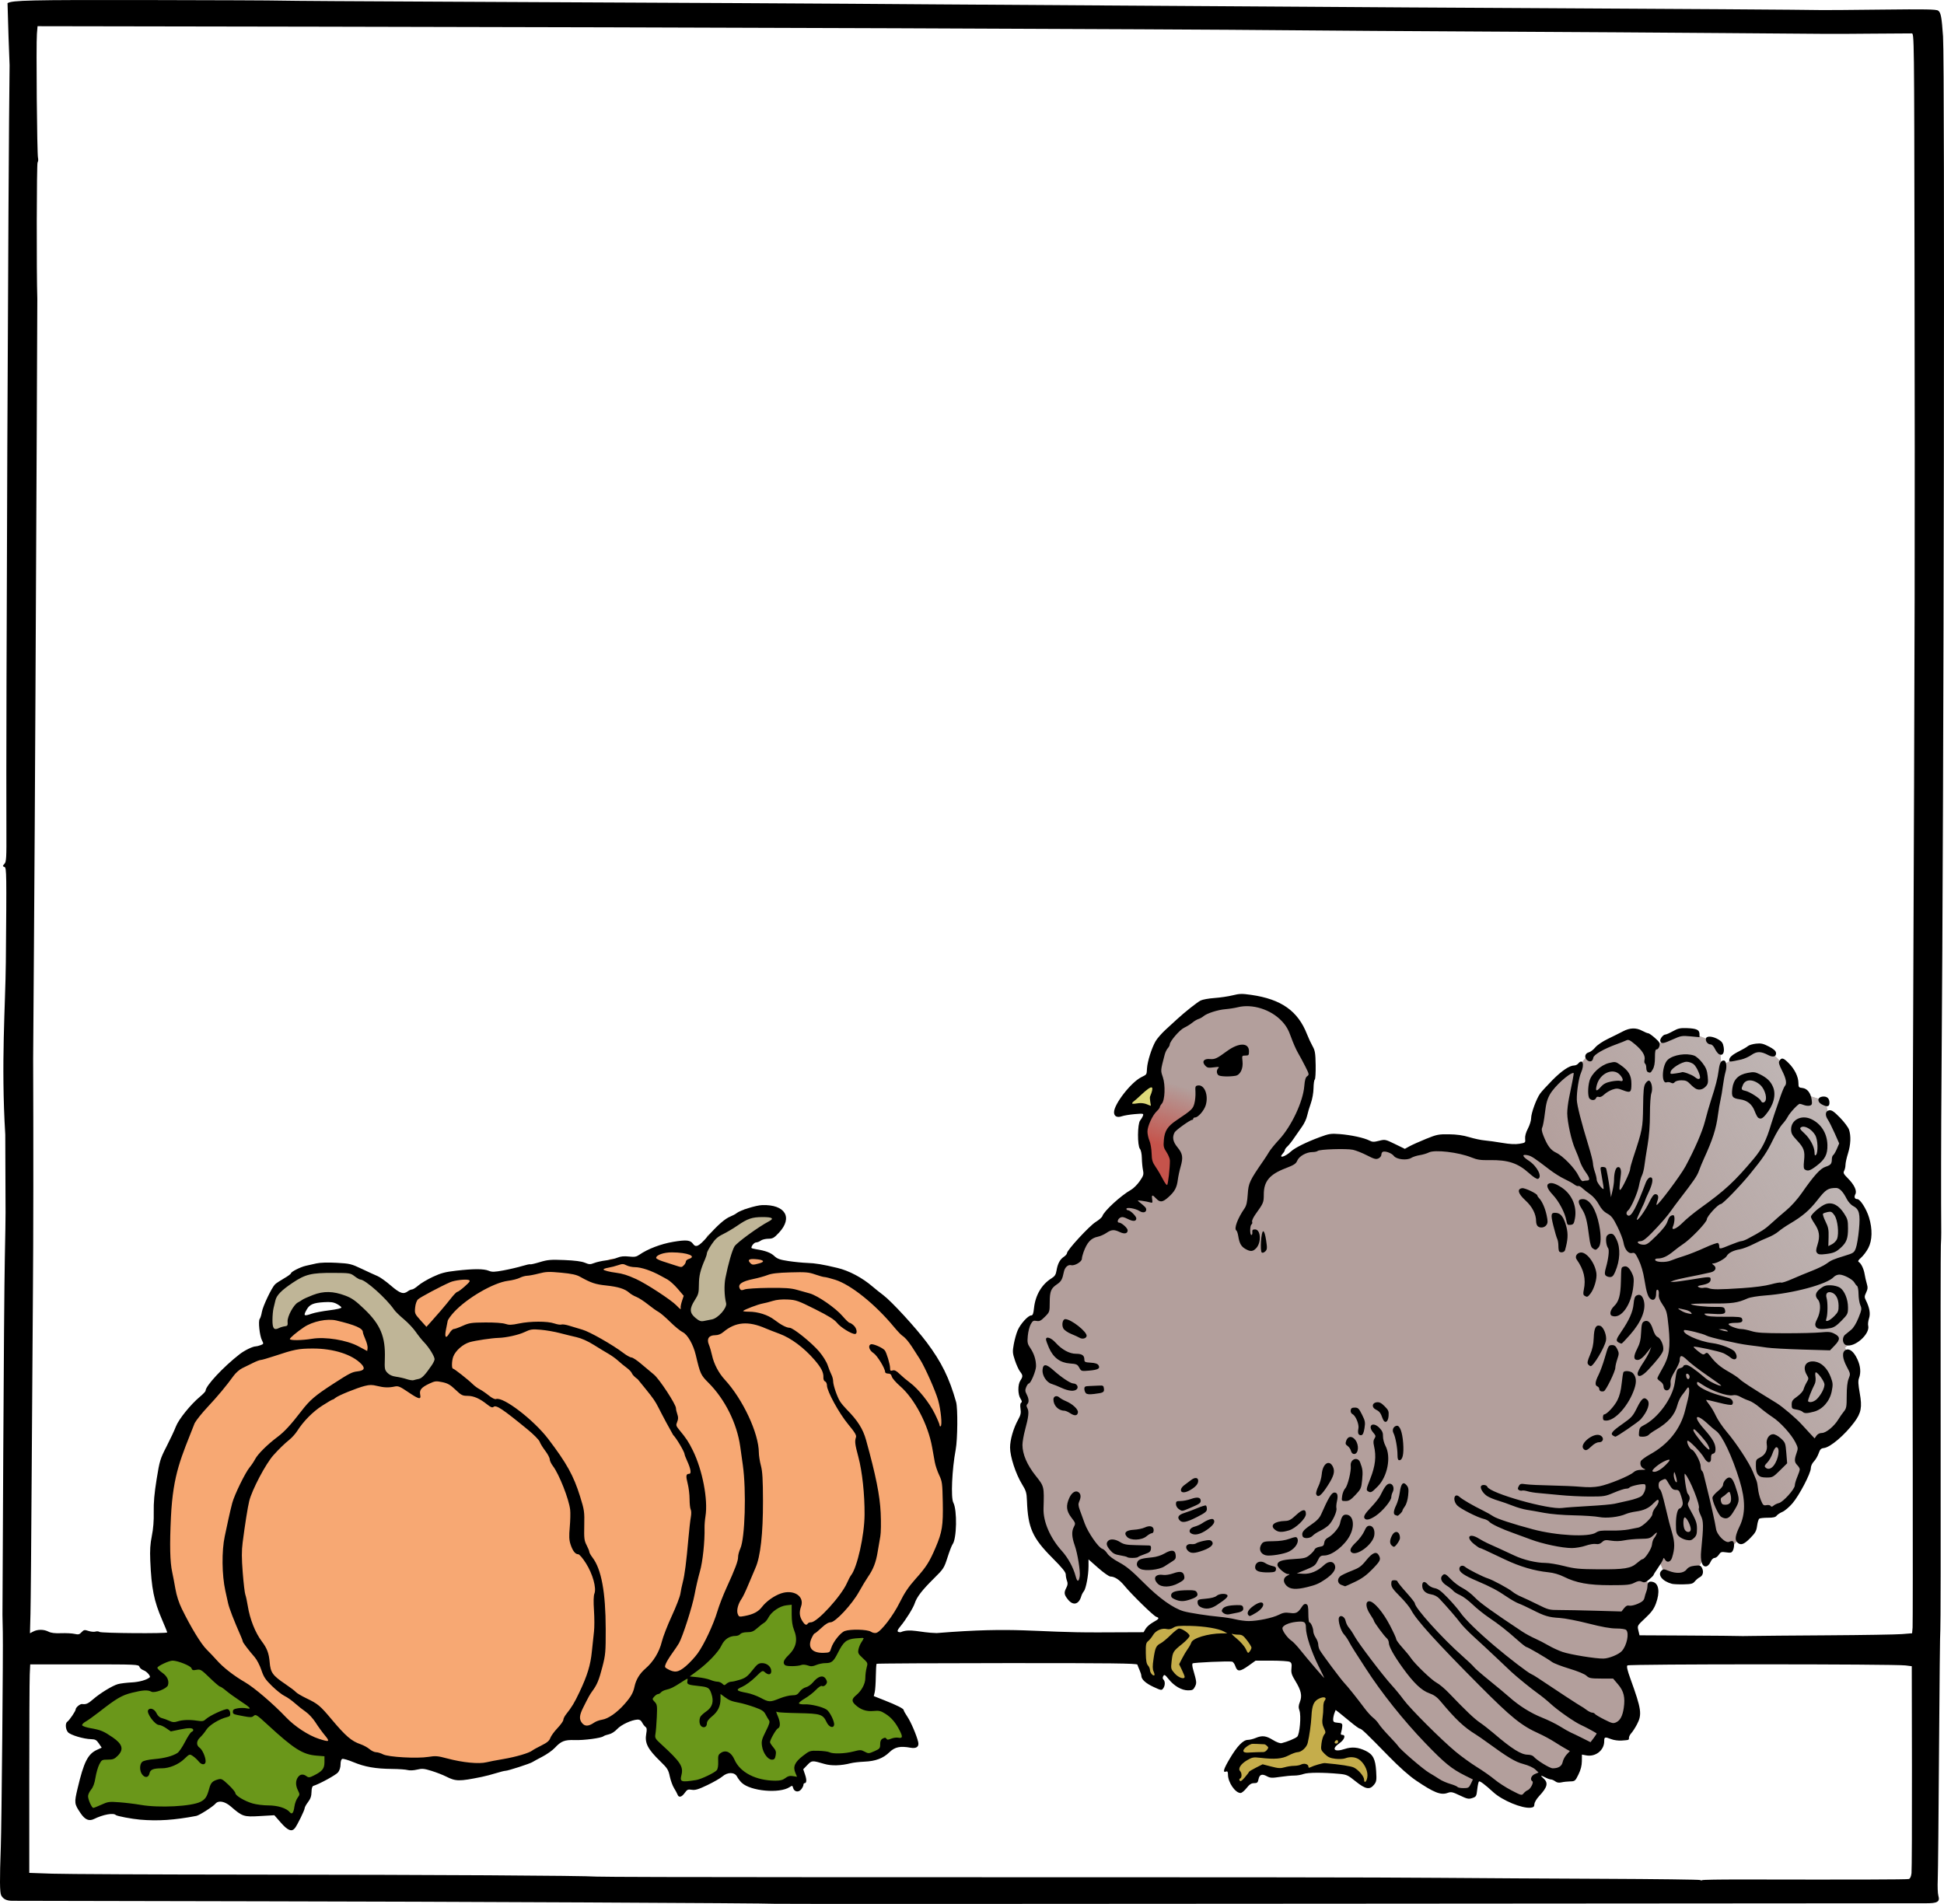
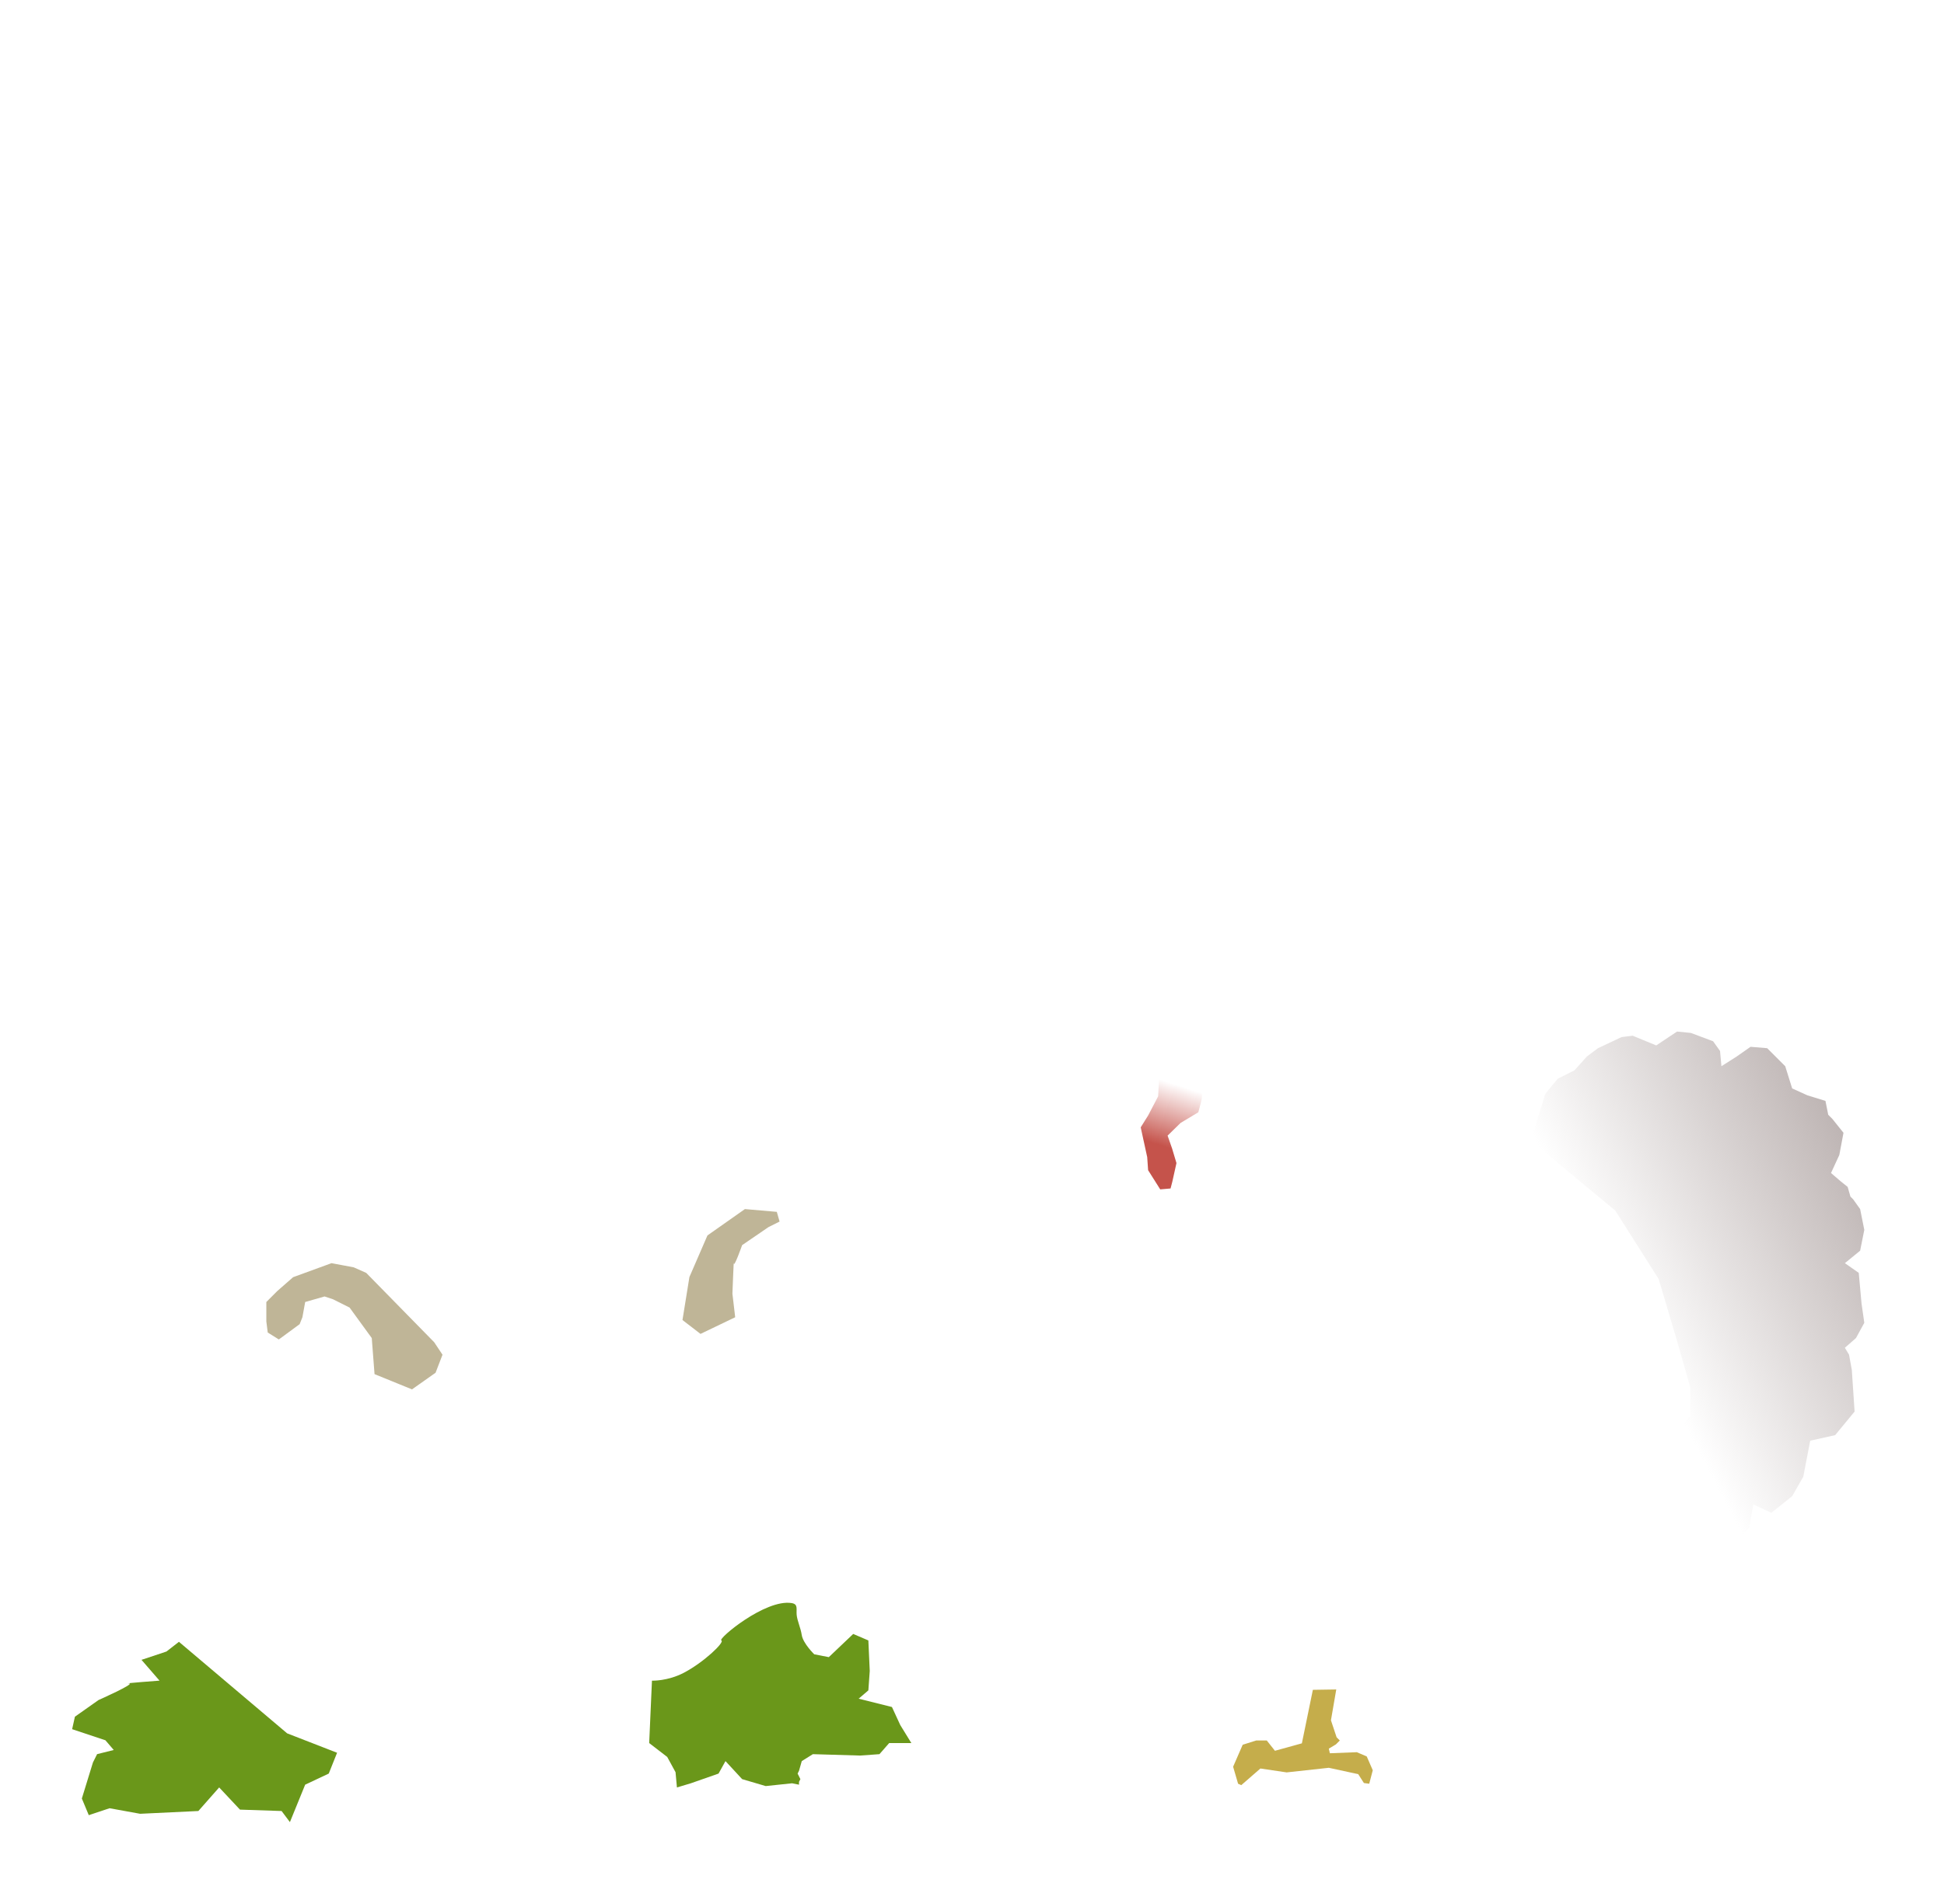
<svg xmlns="http://www.w3.org/2000/svg" width="443.29mm" height="434.23mm" version="1.1" viewBox="0 0 1570.7 1538.6">
  <defs>
    <linearGradient id="b" x1="688.99" x2="704.51" y1="655.78" y2="607.56" gradientUnits="userSpaceOnUse">
      <stop stop-color="#c5534b" offset="0" />
      <stop stop-color="#c5534b" stop-opacity="0" offset="1" />
    </linearGradient>
    <linearGradient id="a" x1="1509.2" x2="1313.7" y1="958.79" y2="1061.2" gradientUnits="userSpaceOnUse">
      <stop stop-color="#bfb6b5" offset="0" />
      <stop stop-color="#bfb6b5" stop-opacity="0" offset="1" />
    </linearGradient>
  </defs>
  <g transform="translate(250.1 270.28)">
-     <path transform="translate(-250.1 -270.28)" d="m323.91 1047.7-43.711 11.208-38.107 7.846-65.006 50.435-36.986 48.194-8.966 67.247v52.677l36.986 61.643 78.455 63.885 26.899 2.242 86.301 13.449 32.503 4.483 42.59-12.329 22.416-17.932 36.986-10.087 28.02-23.536 25.778-13.45 15.346-10.061 7.069-15.717 22.416-12.329 20.174-4.483 17.933-21.295h6.725l5.604 8.966 4.483 28.02-3.362 13.449 24.657-2.242 8.966-12.329 5.604-5.604 16.812 1.121 4.483 14.57 28.02-39.228 31.382-43.711 2.242-33.624-5.604-50.435 2.242-42.59-35.865-62.764-41.469-32.503-36.986-7.846-21.295 1.121-11.208-10.087-39.228-6.725h-38.107l-25.778 8.966-20.174 1.121-15.691 7.846h-54.919l-33.624 8.966-16.812-6.725-14.57 5.604z" fill="#f7a873" fill-rule="evenodd" />
    <path d="m407.8 1066.6s-9.074-8.77-10.127-15.685c-0.881-5.78-3.638-11.428-4.089-16.195s1.402-8.654-4.084-9.53c-21.293-3.403-59.866 28.973-56.792 30.202 3.069 1.228-14.026 17.581-30.122 26.042-13.299 6.991-25.917 6.46-25.917 6.46l-2.242 50.435 14.57 11.208 6.725 12.329 1.121 12.329 11.208-3.362 22.416-7.846 5.604-10.087 13.449 14.57 19.053 5.604 21.295-2.242 5.604 1.121v-2.241l1.121-2.242-2.242-4.483 1.121-2.241 2.242-7.846 8.966-5.604 38.107 1.121 15.691-1.121 7.846-8.966h17.933l-8.966-14.57-6.725-14.57-26.899-6.725 7.846-6.725 1.121-15.691-1.121-24.657-12.239-5.253-19.71 18.741z" fill="#6a971a" fill-rule="evenodd" />
    <path d="m-105.52 1056.5 87.421 73.972 40.348 15.691-6.725 16.812-19.053 8.966-12.329 30.261-6.725-8.966-33.624-1.121-16.812-17.933-16.812 19.053-47.073 2.241-24.657-4.483-16.812 5.604-5.604-13.449 8.966-29.14 3.362-6.725 13.449-3.362-6.725-7.846-26.899-8.966 2.242-10.087 19.053-13.449s30.261-13.449 24.657-13.449c-5.604 0 24.657-2.242 24.657-2.242l-14.57-16.812 20.174-6.725z" fill="#6a971a" fill-rule="evenodd" />
    <path transform="translate(-250.1 -270.28)" d="m601.86 977.08-30.26 21.295-14.57 33.623-5.606 34.744 14.57 11.207 28.02-13.449-2.24-19.053s1.121-29.141 1.121-24.658c0 4.483 6.725-14.57 6.725-14.57l21.295-14.57 8.965-4.482-2.24-7.846-25.779-2.24zm-333.99 43.709-31.037 11.324-12.674 11.092-8.965 8.967v15.691l1.121 8.965 8.965 5.605 16.812-12.33 2.242-5.604 2.24-12.328 15.691-4.482 6.725 2.24 13.449 6.725 17.934 24.658 2.24 29.141 30.262 12.328 19.055-13.449 5.604-14.57-6.725-10.088-54.92-56.039-10.086-4.482-17.934-3.363z" fill="#bfb597" fill-rule="evenodd" />
-     <path d="m744.04 537.56-28.02 7.846-32.503 35.865 2.242 39.228-13.449 19.053 2.242 17.933 11.208 30.261-13.449 4.483-47.073 35.865-22.416 36.986-8.966 11.208-4.483 13.449-15.691 19.053 5.604 23.536 2.242 4.483-6.725 11.208 2.242 8.966v4.483 8.966l-6.725 29.14 13.449 30.261 8.966 41.469 15.691 20.174 5.604 12.329 3.362 15.691 6.725-10.087 1.121-10.087-4.483-21.295 5.604-8.966 31.382 34.744 35.865 30.261 26.899 3.362 34.744 7.846 19.053 2.242 38.107 44.831 24.657 15.691 39.228 36.986 38.107 29.14 24.657 4.483 4.483-13.449 30.261 20.174 13.449 2.241 7.846-20.174-2.242-8.966 23.536 5.604 7.846-25.778 15.691 3.362 4.483-17.933 14.57 5.604 10.087-19.053-12.329-33.624 12.329-19.053-3.362-14.57 14.57-16.812 3.362-10.087-4.483-13.449 10.087-14.57 5.604 13.45 14.57 3.362 12.329-7.846 8.966-14.57 20.174-4.483 12.329-13.45 3.362-19.053 14.57 6.725 16.812-13.449 8.966-15.691 5.604-29.14 20.174-4.483 15.691-19.053-2.242-33.624-2.241-12.329-3.362-5.604 8.966-7.846 6.725-12.329-2.242-15.691-1.121-12.329-1.121-12.329-11.208-7.846 12.329-10.087 3.362-16.812-3.362-16.812-5.604-7.846-2.242-2.242-2.241-7.846-5.604-4.483-7.846-6.725 6.725-14.57 3.362-17.933-8.966-11.208-3.362-3.362-2.242-11.208-14.57-4.483-12.329-5.604-5.604-17.933-14.57-14.57-13.449-1.121-11.208 7.846-12.329 7.846-1.121-12.329-5.604-7.846-17.932-6.725-11.208-1.121-16.812 11.208-19.053-7.846-8.966 1.121-19.053 8.966-8.966 6.725-10.087 11.208-13.45 6.725-10.087 12.329-10.087 32.503 2.242 11.208-21.295 4.483-54.918-11.208-12.329 2.242-16.812 8.966-20.174-8.966-7.846 5.604-20.174-6.725h-17.933l-28.02 13.449-19.053 11.208 5.604-5.604 22.416-39.228 4.483-14.57 5.604-25.778-13.449-30.261-17.933-19.053-22.416-7.846z" fill="#b39f9c" fill-rule="evenodd" />
-     <path d="m680.13 602.21-24.633 22.776 19.053 2.242 6.725-1.121 2.242-6.725z" fill="#ddd979" fill-rule="evenodd" />
-     <path d="m755.39 1044.7-65.009-9.164-19.188 20.047 0.859 15.465 9.164 17.756 3.437-0.286 6.873-24.629 2.291 14.319 3.15 6.873 9.451 4.582 5.441-1.432-2.577-16.037 10.31-15.465 23.197 6.014 10.596 12.601 21.479-12.887z" fill="#c5ad4b" fill-rule="evenodd" stroke="#000" stroke-width="1px" />
    <path d="m810.66 1095.3-8.878 43.244-21.765 6.014-6.587-8.305h-8.591l-10.882 3.437-7.732 17.756 4.009 13.746 2.578 1.145 15.465-13.46 21.192 3.15 34.079-3.723 23.77 5.155 4.582 7.16 4.296 0.573 2.864-10.882-4.869-11.169-8.019-3.437-21.765 0.859-0.859-3.723 5.728-3.437 3.15-3.15-2.578-2.577-4.582-13.746 4.296-24.915z" fill="#c5ad4b" fill-rule="evenodd" />
    <path d="m686.37 601.59-0.716 14.084-8.116 15.516-5.968 9.549 5.252 24.11 0.716 10.503 9.787 15.516 8.355-0.716 1.432-5.49 3.342-15.039-3.581-11.936-3.581-10.265 10.503-10.265 14.323-8.594 2.148-8.116 0.716-3.103 0.239-4.297z" fill="url(#b)" fill-rule="evenodd" />
    <path transform="translate(-250.1 -270.28)" d="m1355 833.62-10.086 6.725-6.725 4.482-19.055-7.846-8.965 1.121-19.055 8.967-8.965 6.725-10.088 11.207-13.449 6.725-10.088 12.33-10.086 32.502 1.543 7.709 9.883 8.236 55.223 45.793 35.02 55.221 14.814 49.836 10.775 37.711v22.896l-33.672 43.102 5.387 16.162 8.082 22.896 2.693 21.551-8.486 11.666 5.213 12.51 14.57 3.363 12.328-7.846 8.967-14.57 20.174-4.484 12.328-13.449 3.363-19.053 14.57 6.725 16.811-13.449 8.967-15.691 5.604-29.141 20.174-4.482 15.691-19.055-2.24-33.623-2.242-12.328-3.363-5.604 8.967-7.846 6.725-12.328-2.242-15.691-1.119-12.328-1.121-12.33-11.209-7.846 12.33-10.086 3.361-16.813-3.361-16.811-5.606-7.846-2.24-2.242-2.242-7.846-5.604-4.482-7.846-6.725 6.725-14.57 3.361-17.934-8.965-11.207-3.363-3.363-2.24-11.207-14.57-4.484-12.33-5.604-5.604-17.932-14.57-14.57-13.449-1.121-11.207 7.846-12.33 7.846-1.119-12.33-5.606-7.844-17.932-6.725-11.209-1.121z" fill="url(#a)" fill-rule="evenodd" />
-     <path d="m375.57 1268.2c-1.433-0.478-270.09-1.772-414.5-1.996-114.8-0.179-192.57-0.337-201.28-0.409-4.553-0.038-7.264-1.363-8.894-4.346-1.222-2.236-1.312-12.641-0.342-39.227 0.638-17.495 1.959-159.98 1.608-173.5-0.164-6.325-0.289-12.625-0.277-14s0.302-59.65 0.644-129.5c0.342-69.85 0.915-141.18 1.272-158.5 0.358-17.325 0.623-33.975 0.59-37s-0.135-31.445-0.227-63.156c-3.547-58.012 0.135-104.1 0.459-139.44 0.65-72.041 0.593-76.129-1.071-76.767-1.657-0.636-1.66-0.783-0.056-2.555 1.518-1.677 1.688-4.68 1.576-27.729-0.389-79.521 1.536-541.13 2.575-617.6-0.637-17.547-1.072-27.008-1.659-50.204 3.8-2.348 17.712-2.661 112.08-2.518 55.275 0.084 104.32 0.298 109 0.476 4.675 0.178 65.425 0.571 135 0.872 174.75 0.757 316.46 1.532 394 2.155 36.025 0.29 103.98 0.73 151 0.978 47.025 0.248 115.42 0.685 152 0.97 36.575 0.285 116.22 0.765 177 1.067 108.58 0.54 227.15 1.335 236 1.583 2.475 0.069 24.167-0.101 48.204-0.38 35.497-0.411 44.062-0.255 45.613 0.832 2.19 1.534 2.875 5.174 3.94 20.916 1.514 22.401 0.662 608.25-1.224 841-0.35 43.194-0.453 101.29-0.222 125.5 0.024 2.475-0.118 7.2-0.315 10.5s-0.272 74.323-0.166 157.83-0.01 152.15-0.25 152.54c-0.243 0.393-0.716 43.895-1.052 96.671s-0.805 100.27-1.043 105.55c-0.238 5.277-0.026 11.014 0.471 12.749 1.472 5.132-0.602 6.321-10.851 6.223-4.732-0.046-215.6 0.104-468.6 0.332-253 0.228-460.45 0.264-461 0.081zm779.83-19.64c92.808 0.193 135.35 0.073 136.81-0.388 1.07-0.338 1.819-1.998 2.134-4.735 0.267-2.318 0.425-40.89 0.352-85.715l-0.134-81.5-5-0.638c-9.249-1.179-223.57-1.188-224.75-0.01-0.771 0.771-0.072 3.864 2.458 10.862 8.921 24.675 9.498 28.762 5.208 36.885-1.423 2.694-3.448 5.828-4.5 6.963-1.052 1.135-1.913 2.823-1.913 3.75 0 1.887 0.176 1.82-6 2.276-2.475 0.183-6.197-0.326-8.27-1.129-5.238-2.03-5.73-1.887-5.73 1.671 0 7.334-7.018 12.838-14.565 11.422l-3.435-0.644-0.058 5.295c-0.04 3.629-0.905 7.026-2.75 10.795-2.579 5.269-2.86 5.503-6.692 5.578-2.2 0.043-5.359 0.393-7.019 0.779-2.051 0.476-3.654 0.221-5-0.796-1.089-0.823-2.655-1.514-3.481-1.535-0.825-0.021-2.789-0.71-4.364-1.532-3.765-1.964-4.632-1.843-2.087 0.289 4.516 3.784 3.767 7.285-3.145 14.688-2.109 2.259-3.75 5.062-3.806 6.5-0.078 2.019-0.682 2.595-2.998 2.859-6.933 0.791-22.959-5.861-30.233-12.549-6.521-5.995-10.741-9.169-11.538-8.676-0.405 0.25-1.039 3.125-1.408 6.388-0.636 5.621-0.847 5.991-4.013 7.036-2.961 0.977-4.108 0.737-10.054-2.1-6.014-2.87-7.048-3.081-9.958-2.029-5.42 1.96-10.956-0.232-25.522-10.104-5.531-3.749-13.425-10.764-22-19.55-18.12-18.567-21.961-22.244-23.262-22.267-0.611-0.011-4.036-2.468-7.611-5.461-3.575-2.993-7.737-6.389-9.249-7.548l-2.749-2.107-1.001 2.632c-0.55 1.448-1.001 3.701-1.001 5.007 0 2.022 0.557 2.421 3.75 2.685 3.297 0.273 3.732 0.612 3.605 2.81-0.08 1.375-0.47 3.513-0.867 4.75-0.546 1.703-0.328 2.25 0.895 2.25 3.096 0 1.729 3.942-2.345 6.76-6.771 4.683-4.242 7.465 4.228 4.652 5.799-1.926 10.882-1.486 16.989 1.47 5.96 2.885 7.875 6.608 8.474 16.471 0.443 7.295 0.266 8.435-1.69 10.898-3.455 4.349-6.952 3.715-14.894-2.702-6.214-5.021-7.258-5.499-13.197-6.051-13.265-1.234-25.425-1.182-28.949 0.124-1.925 0.713-5.3 1.275-7.5 1.248-2.2-0.027-7.359 0.461-11.464 1.084-6.528 0.99-7.859 0.919-10.619-0.567-3.979-2.143-5.964-1.4-6.75 2.529-0.522 2.608-1.072 3.086-3.558 3.086-2.236 0-3.7 0.958-6.109 4-1.742 2.2-3.918 3.986-4.834 3.968-4.334-0.082-10.166-8.633-10.166-14.905 0-2.16-0.392-2.85-1.399-2.464-3.08 1.182-2.29-1.729 2.811-10.362 6.04-10.221 10.824-15.165 14.715-15.209 1.445-0.016 4.243-0.704 6.218-1.529 5.282-2.207 8.352-1.858 13.95 1.587 3.086 1.898 5.823 2.892 7.111 2.582 4.474-1.079 11.163-3.866 12.557-5.233 2.017-1.977 3.294-16.906 1.806-21.121-0.887-2.513-0.811-3.989 0.36-7 1.931-4.962 1.018-9.185-3.641-16.841-3.065-5.037-3.564-6.646-3.182-10.253 0.361-3.407 0.084-4.477-1.361-5.25-0.998-0.534-7.621-0.971-14.718-0.971h-12.903l-5.586 4c-7.001 5.013-9.212 5.13-10.719 0.562-0.624-1.891-1.839-3.578-2.7-3.75-2.926-0.584-31.155 0.684-31.902 1.433-0.408 0.41-0.258 2.435 0.335 4.5 3.037 10.586 3.108 11.226 1.586 14.276-1.286 2.577-2.037 2.979-5.575 2.979-5.192 0-11.188-3.452-15.658-9.016-2.953-3.676-3.518-4.001-4.354-2.507-0.638 1.141-0.59 2.086 0.143 2.82 1.497 1.497 1.391 4.929-0.222 7.134-1.262 1.725-1.642 1.666-7.883-1.222-6.312-2.921-9.792-6.13-9.792-9.03 0-0.757-0.635-2.794-1.41-4.527-0.776-1.733-1.567-3.726-1.759-4.428-0.28-1.026-20.961-1.269-105.27-1.237-57.707 0.022-105.16 0.275-105.44 0.561-0.286 0.286-0.575 4.893-0.641 10.237-0.066 5.344-0.466 11.099-0.889 12.789l-0.768 3.073 8.34 3.29c10.539 4.158 15.84 6.846 15.84 8.034 0 0.511 1.365 2.952 3.033 5.423 2.809 4.162 7.468 15.088 8.683 20.362 0.866 3.759-1.422 5.479-6.137 4.615-8.374-1.534-12.725-0.613-17.079 3.615-5.127 4.979-11.155 7.25-20.282 7.642-4.005 0.172-8.955 0.741-11 1.263-7.898 2.019-15.577 2.23-21.218 0.582-10.034-2.932-10.201-2.921-13.829 0.837l-3.329 3.449 1.465 4.335c1.455 4.303 1.298 6.908-0.415 6.908-0.491 0-0.893 0.625-0.893 1.389s-0.815 2.396-1.812 3.627c-2.175 2.686-5.678 2.042-6.526-1.2-0.516-1.971-0.714-2.013-2.873-0.598-8.148 5.339-31.385 3.241-38.587-3.484-1.316-1.229-3.037-3.472-3.823-4.984-1.968-3.784-7.604-3.853-11.879-0.146-1.65 1.431-7.099 4.562-12.109 6.959-7.266 3.476-9.816 4.243-12.605 3.79-3.076-0.499-3.763-0.193-5.709 2.54-2.464 3.461-4.805 4.01-5.788 1.357-0.357-0.963-1.631-3.325-2.831-5.25s-2.748-6.185-3.44-9.466c-1.124-5.33-1.921-6.61-7.477-12-10.45-10.139-12.921-14.985-11.527-22.606 0.61-3.333 0.458-4.594-0.651-5.404-0.795-0.581-2.01-2.175-2.7-3.54-0.86-1.702-2.026-2.445-3.708-2.361-4.819 0.24-13.237 4.157-16.435 7.647-1.859 2.029-4.642 3.81-6.615 4.232-1.873 0.401-3.89 1.118-4.482 1.593-1.875 1.503-15.64 3.335-23.159 3.083-8.265-0.278-11.02 0.797-16.146 6.3-1.86 1.997-6.36 5.185-10 7.084s-7.293 3.888-8.118 4.419c-2.003 1.29-19.696 7.02-21.676 7.02-0.859 0-4.321 0.865-7.693 1.922-3.372 1.057-8.606 2.423-11.631 3.036-18.305 3.708-20.839 3.675-28.833-0.368-2.567-1.299-7.813-3.331-11.658-4.517-6.069-1.871-7.621-2.005-11.768-1.01-2.789 0.669-5.913 0.81-7.509 0.34-1.503-0.443-7.232-0.85-12.732-0.904-13.304-0.13-21.891-1.641-31.085-5.469-4.186-1.742-8.241-2.926-9.012-2.63-0.871 0.334-1.402 2.014-1.402 4.435 0 2.372-0.776 4.883-1.984 6.418-1.662 2.112-15.052 9.452-19.954 10.938-0.958 0.29-1.467 1.953-1.524 4.982-0.062 3.321-0.82 5.51-2.812 8.12-1.5 1.966-2.726 4.193-2.726 4.949 0 1.579-6.072 13.937-7.974 16.228-2.53 3.049-5.692 1.778-11.217-4.51l-5.309-6.041-11.661 0.678c-13.08 0.76-14.056 0.439-23.516-7.749-4.887-4.23-9.996-5.149-12.415-2.234-1.897 2.286-13.017 9.392-15.407 9.846-17.919 3.403-31.007 4.273-45.5 3.023-6.684-0.577-18.735-2.872-19.588-3.731-1.927-1.941-10.136-0.449-17.588 3.195-4.072 1.992-7.31 0.606-10.854-4.645-5.143-7.62-5.223-8.286-2.429-20.101 5.06-21.392 8.274-27.766 15.716-31.167l3.756-1.717-2.281-3.384c-1.923-2.854-2.904-3.399-6.256-3.477-6.096-0.143-16.77-3.355-18.726-5.635-2.03-2.366-2.321-7.355-0.497-8.519 1.621-1.033 6.747-8.592 6.747-9.947 0-1.524 3.583-4.514 5.152-4.299 3.186 0.437 4.813-0.267 8.957-3.872 5.608-4.878 15.451-10.905 19.922-12.197 1.908-0.551 6.886-1.175 11.061-1.386 6.273-0.317 12.276-2.002 14.739-4.139 0.987-0.856-2.391-4.758-4.868-5.621-1.585-0.552-3.155-1.867-3.49-2.921-0.587-1.85-2.123-1.916-44.416-1.916h-43.807l-0.375 8.25c-0.206 4.537-0.375 42.45-0.375 84.25v76l18.5 0.648c10.175 0.356 82.85 0.693 161.5 0.748 147.63 0.103 267.13 0.796 278.5 1.617 3.575 0.258 80.075 0.465 170 0.461 343.52-0.018 460.24 0.104 511.5 0.535 29.15 0.245 88.199 0.592 131.22 0.771 43.021 0.18 78.521 0.628 78.89 0.996 0.368 0.368 1.095 0.407 1.615 0.086 0.52-0.321 14.07-0.557 30.11-0.523zm-1167.6-58.967c0.32-2.404 1.464-5.567 2.541-7.028 1.847-2.506 1.866-2.842 0.339-5.904-2.041-4.09-2.063-7.861-0.063-10.717 1.787-2.551 4.221-2.837 6.981-0.819 1.678 1.227 2.426 1.15 5.941-0.613 6.865-3.442 8.521-5.548 8.521-10.828v-4.689l-6.469-0.519c-11.072-0.889-18.256-5.436-39.464-24.978-8.672-7.991-9.61-8.595-11.163-7.189-1.454 1.316-2.601 1.365-8.05 0.347-8.875-1.658-8.854-1.649-8.854-3.815 0-1.486 0.936-2.102 3.978-2.616 2.188-0.37 5.394-0.361 7.125 0.019 4.469 0.982 3.149-0.521-5.359-6.099-3.985-2.613-9.013-6.252-11.175-8.087-2.162-1.835-4.377-3.337-4.924-3.337s-4.294-3.2-8.327-7.11c-6.873-6.665-7.547-7.07-10.748-6.469-2.834 0.532-3.522 0.307-4.037-1.318-0.608-1.916-11.035-6.095-15.242-6.109-2.887-0.01-12.255 4.391-12.274 5.766-0.01 0.693 1.757 2.493 3.925 4 4.036 2.805 5.732 6.538 4.597 10.116-0.89 2.804-10.728 6.629-13.388 5.206-2.914-1.559-6.855-1.342-15.689 0.866-8.216 2.053-12.486 4.555-26.545 15.553-4.218 3.3-9.113 6.788-10.877 7.751s-3.021 2.309-2.793 2.99 3.302 1.742 6.833 2.357c8.131 1.415 10.43 2.369 17.75 7.366 8.058 5.5 9.238 9.814 4.093 14.959-2.599 2.599-3.838 3.077-7.98 3.077-4.689 0-4.989 0.169-6.886 3.887-1.091 2.138-2.47 6.934-3.065 10.659-0.734 4.596-1.871 7.709-3.537 9.69-1.351 1.605-2.455 3.993-2.455 5.308 0 2.817 2.984 9.457 4.249 9.457 0.483 0 3.438-1.173 6.565-2.606 5.28-2.419 6.329-2.557 14.686-1.919 4.95 0.377 12.6 1.316 17 2.087 14.847 2.6 41.024 1.252 48.361-2.491 3.912-1.996 5.222-3.99 7.034-10.702 1.263-4.68 2.591-6.074 6.995-7.337 2.843-0.816 3.513-0.478 8.597 4.329 3.032 2.867 5.514 5.872 5.515 6.676 0 2.016 7.381 6.45 13.93 8.37 2.987 0.876 8.688 1.593 12.667 1.593 7.603 0 14.666 2.204 17.323 5.406 1.883 2.269 3.106 0.816 3.818-4.535zm-123.18-26.094c-2.076-2.965-1.977-8.101 0.193-9.994 1.066-0.93 4.875-1.794 9.75-2.21 8.248-0.705 14.919-2.49 18.785-5.027 1.218-0.799 3.944-4.817 6.058-8.929 2.114-4.112 4.476-7.719 5.25-8.016 0.773-0.297 1.406-0.956 1.406-1.464 0-1.886-3.233-2.046-10.585-0.525l-7.554 1.562-3.734-2.588c-2.054-1.423-4.644-2.588-5.756-2.588-3.316 0-10.366-9.58-8.852-12.029 1.406-2.275 5.123-0.946 6.72 2.402 1.058 2.218 2.576 3.614 4.435 4.077 1.555 0.388 4.269 1.387 6.032 2.22 2.503 1.183 3.926 1.283 6.5 0.454 4.128-1.329 9.891-1.538 16.081-0.582 4.084 0.631 5.11 0.435 7-1.339 3.003-2.818 15.224-8.444 17.433-8.025 1.081 0.205 1.905 1.402 2.095 3.045 0.26 2.252-0.16 2.821-2.5 3.385-6.209 1.498-14.311 6.427-16.688 10.153-1.312 2.056-3.564 4.829-5.005 6.162-3.184 2.946-3.371 6.436-0.455 8.479 2.15 1.506 4.791 7.466 4.82 10.878 0.026 3.135-3.104 3.307-5.5 0.302-1.208-1.514-3.388-3.536-4.846-4.492-2.638-1.73-2.67-1.719-6.989 2.419-4.604 4.412-11.986 7.489-17.963 7.489-6.977 0-9.438 1.004-10.058 4.104-0.713 3.567-3.806 3.909-6.072 0.673zm1119.6 12.919c2.197-0.768 5.149-6.364 3.799-7.199-2.112-1.305-0.984-4.599 2.006-5.857l3.002-1.262-2.752-2.532c-1.593-1.466-5.578-3.272-9.461-4.289-6.582-1.724-12.426-5.219-29.42-17.594-3.371-2.455-7.421-5.26-9-6.234-9.749-6.012-16.181-12.072-28.675-27.017-2.733-3.269-5.266-5.065-9-6.381-6.282-2.214-12.644-8.288-21.391-20.422-7.325-10.162-11.305-17.357-11.305-20.435 0-1.226-0.749-2.846-1.664-3.601-1.999-1.649-10.336-12.959-10.336-14.022 0-0.412-1.35-2.75-3-5.195-3.746-5.551-4.106-10.663-0.75-10.64 3.618 0.025 10.943 8.568 16.586 19.345 2.84 5.423 5.163 10.481 5.163 11.24 0 0.758 2.224 3.834 4.942 6.835 2.718 3.001 5.755 6.703 6.75 8.225 3.151 4.825 16.943 18.111 20.952 20.185 2.121 1.097 6.556 4.815 9.856 8.263 13.604 14.214 20.538 20.819 25.14 23.948 2.673 1.818 7.56 5.619 10.86 8.446 14.941 12.8 22.41 17.497 27.828 17.497 1.885 0 3.984 0.671 4.664 1.49 2.489 2.999 13.054 9.51 15.432 9.51 4.689 0 7.356-1.711 8.089-5.19 0.384-1.821 1.843-4.53 3.242-6.021l2.544-2.711-3.236-1.789c-1.78-0.984-5.928-3.51-9.219-5.612-3.29-2.103-8.86-5.114-12.376-6.692-14.359-6.442-22.288-12.838-48.179-38.866-34.843-35.026-51.205-53.115-55.296-61.134-1.102-2.16-5.151-7.075-8.998-10.922-5.586-5.586-6.994-7.606-6.994-10.029 0-2.57 0.383-3.034 2.5-3.034 1.375 0 2.5 0.434 2.5 0.964 0 0.53 3.15 4.466 7 8.747s7 8.268 7 8.861c0 3.747 22.114 28.284 38.5 42.72 4.4 3.876 8.596 7.882 9.324 8.902 0.728 1.02 6.353 5.919 12.5 10.887 6.147 4.968 13.444 11.048 16.216 13.513 7.893 7.017 17.211 12.829 26.461 16.504 4.675 1.857 11.2 5.068 14.5 7.134 3.3 2.067 7.125 4.237 8.5 4.824s5.533 2.59 9.24 4.452l6.74 3.385 2.649-3.473c1.457-1.91 2.474-3.579 2.26-3.709-3.72-2.249-9.245-5.197-12.47-6.652-5.514-2.489-18.787-11.77-24.92-17.426-2.75-2.536-7.404-6.303-10.341-8.372-4.76-3.351-16.919-13.25-21.202-17.26-0.881-0.825-6.112-5.775-11.625-11-5.513-5.225-13.746-12.875-18.296-17-4.55-4.125-9.588-9.3-11.195-11.5-2.712-3.713-10.784-13.044-16.985-19.633-1.697-1.803-4.129-3.047-6.787-3.472-4.46-0.713-7.069-3.318-7.069-7.059 0-3.392 1.983-3.874 4.361-1.061 1.226 1.451 3.674 2.792 5.736 3.144 2.766 0.472 5.208 2.286 10.565 7.847 3.832 3.978 8.364 9.258 10.071 11.733 3.742 5.428 14.234 15.694 27.767 27.171 11.206 9.503 27.215 21.774 29.5 22.612 0.825 0.302 3.3 1.764 5.5 3.248 12.008 8.101 34.048 22.525 34.952 22.875 0.576 0.223 2.44 1.46 4.142 2.75 1.702 1.289 3.813 2.344 4.691 2.344 0.878 0 1.882 0.461 2.23 1.025s3.769 2.604 7.602 4.534c6.304 3.175 7.226 3.386 9.666 2.216 3.217-1.542 5.088-5.112 6.05-11.543 1.264-8.45 0.044-13.584-4.497-18.928l-4.083-4.805-9.581-0.032c-8.57-0.029-9.837-0.273-12.006-2.31-1.443-1.355-7.013-3.657-13.754-5.683-6.231-1.873-12.55-4.308-14.042-5.411-3.958-2.926-19.588-12.063-20.636-12.063-0.492 0-3.559-2.374-6.816-5.275-9.099-8.107-15.228-12.937-23.42-18.456-4.125-2.779-10.154-7.621-13.399-10.76s-7.751-6.501-10.014-7.472-4.777-2.562-5.586-3.537c-0.809-0.975-3.13-2.82-5.157-4.099-4.112-2.596-5.624-5.756-3.804-7.949 1.835-2.21 2.807-1.822 7.309 2.919 2.283 2.404 6.493 5.551 9.355 6.993 2.862 1.443 7.294 4.857 9.848 7.588 3.931 4.203 14.65 11.916 38.448 27.666 2.475 1.638 6.975 4.078 10 5.422 3.025 1.344 7.975 3.895 11 5.669 3.025 1.774 8.084 4.114 11.241 5.201 6.43 2.212 27.119 5.572 33.259 5.401 4.512-0.126 12.29-3.317 14.774-6.062 4.056-4.482 6.119-14.456 3.526-17.05-0.698-0.698-4.047-1.2-8.012-1.2-4.693 0-11.707-1.256-22.55-4.038-8.656-2.221-19.074-4.236-23.152-4.476-8.843-0.522-12.187-1.517-22.087-6.569-4.125-2.105-9.075-4.397-11-5.092s-6.304-3.182-9.732-5.525c-7.45-5.094-12.958-8.007-24.125-12.758-10.149-4.319-14.144-7.042-14.144-9.64 0-2.621 2.659-3.515 4.787-1.609 1.97 1.765 14.5 8.109 18.213 9.222 3.756 1.126 16.915 8.237 19.921 10.766 1.452 1.221 4.651 3.056 7.109 4.077 2.458 1.021 8.472 3.855 13.364 6.298 8.471 4.229 9.305 4.441 17.5 4.425 4.733-0.01 17.946 0.251 29.362 0.578l20.757 0.595 2.066-2.627c1.488-1.892 2.679-2.473 4.256-2.077 1.204 0.302 4.317-0.392 6.919-1.542 3.558-1.574 4.872-2.763 5.307-4.799 0.318-1.489 0.996-3.74 1.508-5.004 0.512-1.263 0.931-3.374 0.931-4.691 0-2.911 1.368-3.887 4.385-3.13 4.815 1.208 5.824 8.265 2.479 17.331-1.661 4.501-3.58 7.141-8.637 11.88-6.493 6.085-6.5 6.097-5.577 10l0.924 3.908 39.462 0.196c21.704 0.108 39.912 0.274 40.462 0.369 0.55 0.095 5.275 0.08 10.5-0.033s32.9-0.349 61.5-0.525 55.67-0.619 60.155-0.986l8.155-0.667 0.404-4.677c0.333-3.857 0.092-238.43-0.28-271.68-0.061-5.5 0.196-85.825 0.573-178.5 1.57-386.51 1.618-411.27 1.267-650.75-0.273-186.48-0.282-187.25-2.274-187.28-1.1-0.015-15.725 0.079-32.5 0.208-35.701 0.276-25.328 0.316-119-0.463-40.975-0.341-125.8-0.883-188.5-1.205-62.7-0.322-136.5-0.815-164-1.095-89.097-0.908-492.26-2.396-781.14-2.882l-229.14-0.386-0.514 6.176c-0.694 8.345 0.081 97.02 0.876 100.19 0.347 1.383 0.19 3.072-0.349 3.752-0.744 0.939-0.907 88.875-0.204 110.24 0.036 1.1-0.163 47.675-0.442 103.5-0.279 55.825-0.756 153.48-1.06 217-0.304 63.525-0.849 154.88-1.212 203-0.363 48.125-0.654 88.85-0.648 90.5 0.263 65.667 0.186 147.98-0.177 189-0.258 29.15-0.719 95.975-1.024 148.5-0.305 52.525-0.742 102.55-0.97 111.17l-0.415 15.667 2.704-1.411c3.539-1.846 8.572-1.801 12.267 0.11 2.05 1.06 5.196 1.448 10.2 1.259 3.98-0.151 8.869 0.099 10.865 0.556 3.075 0.703 3.94 0.495 5.671-1.363 1.84-1.975 2.395-2.076 5.606-1.016 1.96 0.647 4.492 0.881 5.627 0.521 1.135-0.36 2.605-0.238 3.266 0.273 1.354 1.045 54.703 1.436 54.7 0.401-1e-3 -0.365-1.851-4.939-4.111-10.164-6.607-15.277-8.623-25.344-9.581-47.847-0.36-8.449-0.035-13.556 1.272-20 1.159-5.717 1.678-12.265 1.528-19.299-0.161-7.573 0.514-15.222 2.339-26.5 2.427-14.997 2.862-16.431 8.046-26.527 3.014-5.87 6.387-13.07 7.495-16 2.2-5.818 11.943-17.914 19.434-24.127 2.52-2.09 4.581-4.283 4.581-4.873 0-3.894 14.345-19.278 27.5-29.49 4.038-3.135 10.637-6.338 13.057-6.338 0.722 0 2.482-0.444 3.91-0.988 2.501-0.951 2.542-1.094 1.106-3.871-1.934-3.739-3.187-15.686-1.823-17.375 0.563-0.697 1.345-3.215 1.738-5.597 0.752-4.557 7.881-19.54 10.584-22.242 0.872-0.872 4.137-3.045 7.256-4.83 3.119-1.785 5.671-3.653 5.671-4.151 0-1.22 7.655-5.088 12-6.064 1.925-0.432 5.75-1.291 8.5-1.91 3.126-0.703 9.254-0.891 16.352-0.502 10.722 0.588 11.86 0.863 20.5 4.97 5.031 2.391 10.734 5.005 12.673 5.808 1.939 0.803 6.73 4.225 10.647 7.605 7.405 6.39 10.188 7.322 13.769 4.613 1.068-0.807 2.583-1.468 3.368-1.468 0.785 0 3.054-1.428 5.042-3.174 1.988-1.746 7.253-4.879 11.699-6.962 6.648-3.115 10.026-4.009 19.017-5.03 14.102-1.602 22.211-1.582 26.188 0.065 2.693 1.116 4.546 1.069 11.966-0.299 4.829-0.89 11.566-2.466 14.972-3.5 3.406-1.034 6.396-1.678 6.644-1.429 0.248 0.248 3.71-0.538 7.692-1.747 6.351-1.929 8.79-2.136 19.856-1.683 8.451 0.345 13.918 1.061 16.561 2.169 3.473 1.455 4.37 1.485 7.5 0.251 1.955-0.771 6.175-1.721 9.376-2.111s7.462-1.395 9.468-2.233c2.559-1.069 5.296-1.342 9.178-0.913 4.605 0.508 6.035 0.263 8.532-1.464 6.787-4.692 17.439-8.748 27.341-10.411 10.571-1.775 13.81-1.447 15.966 1.617 2.308 3.279 4.786 2.061 11.574-5.692 8.137-9.293 14.252-14.662 18.717-16.432 1.871-0.742 4.114-1.951 4.983-2.686 2.668-2.257 15.663-6.343 20.677-6.502 18.572-0.588 24.991 10.04 13.49 22.336-3.966 4.24-5.025 4.837-8.634 4.865-2.262 0.017-4.987 0.693-6.054 1.5s-2.739 1.468-3.715 1.468c-1.505 0-3.844 2.67-3.844 4.389 0 0.286 1.688 0.784 3.75 1.106 7.622 1.191 11.826 2.756 14.75 5.493 2.446 2.289 4.57 3.043 11.5 4.08 4.675 0.7 11.425 1.371 15 1.492 6.739 0.228 12.556 1.19 24.5 4.05 9.422 2.256 20.025 7.878 28.347 15.03 2.009 1.726 5.954 4.877 8.766 7 6.664 5.032 25.954 26.017 35.04 38.118 11.91 15.863 18.286 28.811 23.755 48.243 1.433 5.093 1.206 30.235-0.348 38.5-2.985 15.873-4.013 38.851-1.913 42.774 3.219 6.016 2.781 29.36-0.633 33.726-0.645 0.825-2.464 5.55-4.043 10.5-2.743 8.603-3.217 9.344-10.76 16.792-9.718 9.595-14.062 15.2-15.727 20.295-1.257 3.844-7.056 13.171-11.651 18.74-2.993 3.627-2.942 4.673 0.227 4.673 7.803-3.347 15.39 0.403 29.12 0.691 66.104-5.369 77.576-0.334 131.01-0.547l36.193-0.144 1.675-2.836c0.921-1.56 3.647-3.913 6.056-5.229 4.848-2.648 5.321-3.502 2.446-4.415-2.131-0.676-19.942-18.093-25.745-25.175-3.866-4.717-7.885-7.345-11.236-7.345-1.109 0-5.545-3.115-9.859-6.923l-7.844-6.923 4e-3 5.673c5e-3 7.143-2.088 18.172-3.826 20.161-0.727 0.832-1.653 2.637-2.058 4.012-1.966 6.672-6.588 7.77-10.75 2.553-3.145-3.942-3.349-5.495-1.253-9.547 1.114-2.154 1.242-3.565 0.5-5.515-0.548-1.442-0.997-3.757-0.997-5.144 0-1.873-2.803-5.338-10.886-13.455-16.031-16.099-19.649-24.221-20.464-45.944-0.251-6.691-0.701-8.23-3.95-13.5-5.095-8.266-9.701-22.351-9.701-29.667 0-6.358 2.713-15.683 6.61-22.717 1.968-3.554 2.332-5.27 1.828-8.632-0.407-2.715-0.223-4.447 0.521-4.907 0.83-0.513 0.684-1.422-0.522-3.263-2.223-3.393-2.292-11.309-0.126-14.614 2.157-3.292 2.123-4.281-0.247-7.295-1.065-1.354-2.911-5.39-4.102-8.969-1.976-5.937-2.059-7.092-0.948-13.196 0.67-3.679 2.087-8.714 3.151-11.189 2.208-5.139 8.438-12 10.896-12 1.279 0 1.792-1.314 2.26-5.792 1.103-10.555 6.24-19.301 14.24-24.246 2.566-1.586 3.425-2.936 3.975-6.243 0.922-5.55 2.784-9.044 5.913-11.094 1.403-0.919 2.551-2.272 2.551-3.006 0-2.363 18.118-22.019 23.152-25.117 2.679-1.649 5.122-3.789 5.428-4.755 1.308-4.12 14.897-16.594 23.174-21.272 1.97-1.114 5.122-4.259 7.004-6.989 3.068-4.453 3.338-5.378 2.618-8.975-0.442-2.206-0.85-6.566-0.907-9.688-0.06-3.313-0.7-6.399-1.536-7.411-2.151-2.603-2.036-20.212 0.15-22.912 0.891-1.1 1.923-2.854 2.294-3.899 0.635-1.787 0.246-1.863-6.606-1.284-4.004 0.338-8.75 1.128-10.547 1.754-3.757 1.31-6.224 0.018-6.224-3.258 0-6.548 13.663-24.133 22-28.313 4.603-2.308 4.325-1.881 4.633-7.116 0.326-5.529 3.739-16.387 6.884-21.899 1.26-2.208 4.921-6.426 8.136-9.375 3.215-2.948 7.421-6.805 9.346-8.57 6.357-5.83 16.065-13.523 18.942-15.011 1.557-0.805 6.595-1.724 11.194-2.043 4.6-0.318 11.229-1.298 14.732-2.176 5.49-1.377 7.56-1.426 15-0.352 24.333 3.51 37.738 12.999 45.114 31.935 1.156 2.966 3.146 7.242 4.422 9.5 2.002 3.542 2.346 5.64 2.502 15.27 0.1 6.14-0.222 11.413-0.715 11.717-0.493 0.305-0.946 3.459-1.006 7.009-0.064 3.768-0.982 8.881-2.205 12.283-1.152 3.205-2.51 7.762-3.017 10.126-0.507 2.364-2.297 6.189-3.977 8.5-1.681 2.311-4.561 6.451-6.401 9.201-1.84 2.75-4.3 5.857-5.466 6.905-1.166 1.048-2.12 2.362-2.12 2.921s-0.747 1.842-1.661 2.851c-3.859 4.264 1.758 2.801 6.66-1.735 3.157-2.921 12.314-7.468 23.118-11.48 7.618-2.829 9.094-3.058 16.193-2.509 9.064 0.7 19.756 3.013 23.942 5.178 2.477 1.281 3.667 1.318 7.848 0.247 4.826-1.237 5.095-1.182 12.898 2.622l7.97 3.886 3.765-2.079c2.071-1.144 8.04-3.818 13.265-5.943 8.776-3.569 10.196-3.854 18.64-3.744 6.265 0.082 11.418 0.811 16.382 2.319 3.983 1.21 9.546 2.393 12.36 2.629 2.815 0.236 9.215 1.126 14.224 1.978 6.208 1.056 10.664 1.288 14 0.728 4.791-0.805 4.887-0.891 4.564-4.094-0.212-2.099 0.595-5.043 2.25-8.207 1.419-2.714 2.58-6.464 2.58-8.334 0-4.124 4.267-15.798 7.298-19.964 1.211-1.665 5.657-6.522 9.879-10.793 7.538-7.625 13.864-11.881 17.661-11.881 1.055 0 2.478-0.675 3.162-1.5 3.663-4.413 5.295 0.647 2.349 7.282-1.81 4.076-3.578 15.338-3.435 21.874 0.096 4.37 3.583 18.083 9.497 37.344 1.942 6.325 3.544 12.681 3.56 14.124 0.016 1.443 0.704 4.537 1.529 6.876s1.5 5.258 1.5 6.489c0 1.862 4.773 8.126 5.543 7.276 0.225-0.248-0.222-3.202-2.047-13.515-0.685-3.873-0.568-4.25 1.317-4.25 1.138 0 2.321 0.408 2.629 0.906 0.562 0.91 2.076 9.272 3.366 18.594l0.692 5 1.25-5.326c0.688-2.929 1.25-6.811 1.25-8.625 0-5.292 1.17-9.677 2.743-10.28 2.079-0.798 3.264 1.657 2.767 5.732-1.396 11.454-1.449 13.08-0.402 12.433 1.476-0.912 7.892-14.445 7.892-16.646 0-0.973 1.082-5.036 2.404-9.028 7.566-22.841 7.849-24.293 8.066-41.437 0.17-13.399 0.502-16.631 1.931-18.812 0.949-1.449 2.253-2.458 2.897-2.243 2.063 0.688 3.153 6.595 1.871 10.141-0.679 1.879-1.169 9.001-1.169 16.991 0 8.945-0.666 17.665-1.903 24.929-1.047 6.145-2.197 13.605-2.555 16.578s-1.26 6.583-2.003 8.02c-0.743 1.438-1.813 5.107-2.376 8.154-1.084 5.861-6.438 18.073-8.774 20.012-1.808 1.5-1.771 3.546 0.076 4.255 2.534 0.972 6.732-6.89 13.988-26.2 1.295-3.445 3.341-5.394 4.75-4.523 1.587 0.981 0.738 5.496-2.202 11.719-1.65 3.492-3 6.631-3 6.976s-1.575 3.863-3.501 7.819c-1.925 3.956-3.327 7.366-3.115 7.578 0.871 0.871 6.951-7.672 9.925-13.948 2.163-4.564 3.764-6.737 4.972-6.75 2.382-0.026 3.033 2.022 1.731 5.446-0.588 1.546-0.875 3.005-0.638 3.241 0.893 0.893 19.304-23.691 23.32-31.139 7.537-13.977 13.684-28.197 15.803-36.557 1.326-5.232 3.518-12.887 4.871-17.012 3.646-11.116 5.374-17.853 6.156-24 0.74-5.817 1.853-8 4.079-8 2.051 0 2.807 4.686 1.474 9.136-0.652 2.175-1.599 7.197-2.105 11.159-0.506 3.963-1.398 9.23-1.982 11.705-0.584 2.475-1.471 7.65-1.97 11.5-1.512 11.648-4.239 20.2-11.48 36-1.26 2.75-3.028 7.056-3.929 9.568-1.533 4.276-3.977 7.861-15.862 23.272-2.613 3.388-5.555 7.36-6.539 8.827-2.721 4.06-9.018 11.308-16.005 18.423-4.462 4.544-7.033 6.41-8.833 6.41-3.857 0-2.326 2.448 1.751 2.798 3.126 0.269 4.219-0.438 11.062-7.149 4.997-4.901 8.023-8.764 8.849-11.298 1.3-3.985 2.496-5.31 4.821-5.336 1.431-0.016 1.244 5.719-0.3 9.235-1.6 3.641 3.051 1.719 7.983-3.3 2.729-2.777 9.159-8.065 14.287-11.75 19.854-14.266 27.591-21.428 43.08-39.882 6.621-7.888 10.22-14.994 13.839-27.318 1.06-3.612 3.657-11.34 7.889-23.483 1.339-3.841 2.869-7.418 3.4-7.95 1.772-1.772 0.999-6.004-2.256-12.352-2.47-4.816-2.979-6.672-2.179-7.941 1.796-2.847 3.147-2.528 7.427 1.752 4.902 4.902 7.921 11.038 7.952 16.161 0.02 3.397 0.27 3.711 3.173 4 3.923 0.39 6.801 4.033 7.54 9.545 0.461 3.437 0.24 4.155-1.441 4.689-1.092 0.347-3.199 0.169-4.683-0.395-1.484-0.564-3.067-1.026-3.518-1.026-1.342 0-8.075 7.262-9.735 10.5-0.846 1.65-2.827 4.36-4.402 6.022s-4.931 7.269-7.457 12.46c-4.983 10.238-8.179 14.988-18.85 28.018-7.97 9.731-21.847 24-23.341 24-2.137 0-11.264 9.95-11.264 12.281 0 2.441-13.479 16.446-19.5 20.26-1.65 1.045-5.025 3.572-7.5 5.616-4.926 4.067-8.77 5.843-12.648 5.843-1.567 0-2.363 0.472-2.107 1.25 0.611 1.859 8.615 2.102 12.694 0.385 1.959-0.824 6.701-2.468 10.539-3.654s11.372-4.17 16.743-6.632 10.218-4.196 10.772-3.854 1.007 1.496 1.007 2.563c0 2.53 0.415 2.481 9-1.059 4.001-1.65 8.001-3.022 8.887-3.048 0.887-0.026 3.055-0.814 4.818-1.75 11.475-6.093 14.379-7.979 19.35-12.571 3.056-2.822 8.52-7.587 12.143-10.589 3.87-3.207 9.003-8.933 12.444-13.884 9.803-14.102 15.024-19.895 19.137-21.236 4.319-1.408 5.184-2.424 5.205-6.114 0.01-1.48 0.502-2.992 1.098-3.36 0.596-0.368 1.929-2.643 2.963-5.056l1.881-4.387-3.654-8.253c-2.01-4.539-4.5-9.491-5.533-11.005-2.542-3.724-1.966-7.165 1.26-7.536 1.939-0.223 3.873 1.122 8.622 6 3.367 3.458 6.63 7.818 7.25 9.687 1.684 5.076 1.368 12.155-0.859 19.262-1.093 3.486-1.993 7.606-2 9.155-0.01 1.549-0.492 3.71-1.077 4.804-0.899 1.681-0.453 2.599 2.889 5.941 5.25 5.25 7.624 10.232 6.17 12.948-1.23 2.299-0.57 3.991 1.558 3.991 2.31 0 7.306 7.803 9.458 14.77 2.897 9.38 2.677 18.626-0.591 24.831-1.419 2.694-4.007 6.144-5.75 7.666-2.391 2.087-2.846 2.972-1.854 3.6 1.917 1.212 4.024 5.67 4.691 9.925 0.32 2.039 1.088 5.409 1.708 7.489 0.925 3.106 0.833 4.395-0.514 7.221-1.431 3.002-1.463 3.794-0.246 6.219 3.012 6.001 3.852 10.822 2.565 14.72-0.67 2.03-0.973 4.63-0.672 5.778 1.782 6.814-11.305 18.268-17.976 15.732-2.917-1.109-3.295-6.221-0.621-8.392 0.963-0.781 3.129-2.546 4.814-3.922 1.919-1.567 4.139-5.172 5.94-9.647 2.644-6.567 2.764-7.402 1.493-10.318-0.761-1.745-1.409-5.774-1.44-8.954-0.031-3.179-0.552-6.104-1.157-6.5s-1.577-1.627-2.16-2.736c-1.372-2.611-8.647-6.483-12.179-6.483-1.513 0-3.527 0.858-4.477 1.907-5.33 5.89-32.943 13.332-55.584 14.981-5.775 0.42-12.075 1.466-14 2.323-8.308 3.699-12.383 4.267-29.878 4.166-9.558-0.055-16.758 0.232-16 0.639 2.05 1.1 12.233 2.171 19.959 2.099 5.913-0.055 6.882 0.193 7.425 1.902 1.169 3.684-0.301 4.278-9.217 3.722-7.591-0.473-8.223-0.381-6.346 0.934 1.588 1.113 5.268 1.444 15.464 1.393 11.35-0.057 13.472 0.174 13.99 1.524 1.004 2.616-0.253 3.41-5.396 3.41-2.685 0-5.131 0.402-5.434 0.894-0.717 1.16 6.653 4.106 10.273 4.106 1.539 0 5.242 0.757 8.23 1.683 4.358 1.35 9.682 1.69 26.932 1.722 11.825 0.021 24.875-0.295 29-0.704 6.219-0.616 8.096-0.439 10.987 1.032 4.843 2.464 4.929 4.733 0.358 9.491l-3.845 4.002-22.5-0.654c-12.375-0.36-25.2-1.072-28.5-1.582-3.3-0.51-10.05-1.417-15-2.015-8.525-1.03-31.495-6.235-33.799-7.659-2.477-1.531-17.268-5.148-18.012-4.405-2.518 2.517 11.7 9.071 22.712 10.47 6.918 0.879 16.433 4.546 18.148 6.994 3.287 4.693 0.81 8.131-3.4 4.718-1.458-1.182-4.045-2.788-5.749-3.571-3.396-1.559-23.389-5.867-24.07-5.187-0.233 0.233 1.408 1.874 3.646 3.647 3.495 2.768 4.297 3.035 5.68 1.887 1.396-1.158 1.959-0.874 4.226 2.131 4.06 5.382 8.071 8.778 14.874 12.596 3.442 1.931 7.293 4.5 8.559 5.708 2.615 2.497 8.374 6.243 30.002 19.517 4.97 3.05 16.011 12.475 20.585 17.572 1.428 1.591 4.295 4.712 6.372 6.936l3.776 4.043 1.531-2.186c0.968-1.382 2.583-2.186 4.393-2.186 3.33 0 9.94-5.463 13.254-10.954 1.177-1.95 3.182-4.818 4.455-6.373 2.074-2.532 2.315-3.858 2.315-12.73 0-6.656 0.513-11.186 1.566-13.818 1.534-3.833 1.502-4.035-1.5-9.661-3.646-6.832-4.02-11.884-0.999-13.501 3.048-1.631 6.597 1.118 9.505 7.362 2.596 5.575 3.064 10.874 1.357 15.358-0.81 2.128-0.663 5.088 0.603 12.126 2.049 11.388 1.184 15.968-4.443 23.533-7.711 10.367-19.316 20.232-24.494 20.824-2.375 0.271-3.156 1.057-4.274 4.302-0.752 2.184-2.482 5.133-3.844 6.555-1.452 1.515-2.476 3.764-2.476 5.436 0 4.091-9.31 21.912-14.818 28.363-2.575 3.016-6.241 6.136-8.147 6.933-1.906 0.797-4.008 2.191-4.67 3.096-0.88 1.203-2.776 1.647-7.035 1.647-3.206 0-6.333 0.327-6.948 0.728-0.615 0.4-1.418 2.985-1.784 5.744-0.563 4.247-1.421 5.785-5.593 10.022-5.184 5.266-7.778 6.09-10.526 3.342-2.031-2.031-1.468-5.714 1.963-12.836 4.783-9.93 4.802-21.296 0.06-36.88-5.996-19.707-14.132-36.88-19.119-40.353-1.395-0.972-3.952-3.117-5.681-4.767-10.649-10.163-13.594-7.554-3.854 3.414 6.831 7.692 9.152 11.783 9.152 16.13 0 2.24-0.542 3.285-1.888 3.637-1.39 0.364-1.852 1.327-1.75 3.656 0.196 4.501-3.06 4.305-5.62-0.337-2.337-4.238-12.454-14.622-13.362-13.713-1.028 1.028 1.664 6.59 3.478 7.186 2.285 0.75 7.143 9.91 7.143 13.469 0 1.617 0.396 3.185 0.881 3.485s1.127 1.563 1.428 2.809c0.301 1.246 1.223 4.965 2.049 8.265 3.615 14.441 7.443 31.538 8.029 35.862 0.698 5.142 7.823 12.131 10.763 10.557 1.04-0.557 2.332-0.74 2.871-0.407 1.296 0.801 1.249 5.115-0.084 7.605-0.9 1.682-1.715 1.888-5.328 1.347-3.831-0.575-4.437-0.377-5.96 1.948-0.932 1.423-2.504 2.588-3.492 2.588-1.067 0-2.378 1.32-3.227 3.25-0.854 1.941-2.28 3.371-3.538 3.551-3.261 0.466-4.806-4.388-4.004-12.582 2.022-20.685 1.986-23.813-0.331-28.6-1.215-2.51-1.916-5.038-1.558-5.618 1.417-2.293-7.434-24.428-11.197-28.001-1.169-1.11 1.006 14.609 2.214 16 1.848 2.128 2.081 4.178 0.749 6.58-0.914 1.648-0.819 2.687 0.457 5 5.595 10.137 6.277 11.977 6.277 16.915 0 4.141-0.47 5.597-2.385 7.397-1.981 1.861-3.031 2.12-6.193 1.527-2.094-0.393-4.846-1.752-6.114-3.021-1.999-1.999-2.307-3.308-2.307-9.806 0-7.11 1.361-12.592 3.125-12.592 0.442 0 1.29-0.908 1.885-2.019 0.817-1.526 0.659-3.356-0.647-7.5-1.537-4.876-2.028-5.481-4.45-5.481-2.169 0-3.258-0.914-5.359-4.5-2.984-5.092-2.613-4.885-6.006-3.34-1.841 0.839-2.547 1.932-2.547 3.941 0 1.529 0.438 3.051 0.973 3.382 1.008 0.623 2.301 4.735 4.723 15.017 2.536 10.767 3.086 12.902 5.284 20.5 2.213 7.654 2.187 12.456-0.111 19.75-1.145 3.634-4.119 4.409-5.752 1.5-0.913-1.627-1.033-1.609-1.702 0.25-0.396 1.1-2.226 4.138-4.067 6.752-1.841 2.614-3.38 5.089-3.42 5.5-0.04 0.411-1.636 2.048-3.547 3.637-2.956 2.458-3.827 2.729-5.838 1.812-1.875-0.855-3.149-0.677-6.165 0.861-3.281 1.673-5.943 1.938-19.452 1.938-17.576 0-27.494-1.82-37.715-6.92-3.569-1.781-8.149-3.095-12.211-3.504-11.269-1.134-23.113-4.61-35-10.27-17.103-8.145-19.651-9.306-20.418-9.306-0.385 0-2.473-1.425-4.64-3.167-7.057-5.671-3.953-9.34 3.829-4.524 2.051 1.27 5.305 3.02 7.23 3.89 1.925 0.87 6.2 2.802 9.5 4.292 3.3 1.491 8.7 3.994 12 5.563 7.253 3.448 17.728 5.947 24.934 5.947 2.92 0 9.755 1.133 15.188 2.518 8.612 2.196 12.185 2.534 27.878 2.644 20.944 0.146 26.05-0.682 30.998-5.026 1.964-1.725 3.968-3.136 4.453-3.136 1.948 0 7.444-8.393 7.711-11.774 0.152-1.924 0.896-4.225 1.655-5.112s1.702-2.513 2.095-3.612c0.562-1.568 0.049-1.36-2.377 0.965-2.849 2.729-3.703 2.974-10.814 3.092-4.246 0.071-10.083 0.622-12.971 1.225-3.313 0.692-7.187 0.784-10.5 0.249-4.59-0.741-5.527-0.592-7.449 1.187-1.55 1.433-3.026 1.874-5 1.493-1.571-0.304-5.201 0.299-8.266 1.374-3.006 1.053-8.02 1.915-11.142 1.915-7.798 0-23.765-3.362-33.393-7.032-4.4-1.677-10.7-3.992-14-5.144-9.066-3.165-17.842-7.295-19.319-9.091-0.726-0.882-2.712-1.91-4.415-2.284-4.905-1.077-19.029-8.252-21.509-10.927-4.048-4.366-2.294-10.676 1.91-6.87 2.315 2.096 10.69 6.97 18.833 10.96 3.025 1.482 6.809 3.607 8.409 4.723 2.724 1.899 15.995 6.258 32.091 10.539 19.201 5.108 45.061 6.453 50.845 2.645 2.332-1.535 4.465-1.831 11.832-1.642 4.943 0.127 11.538-0.282 14.655-0.908s6.606-1.315 7.752-1.531c3.432-0.645 11.417-8.301 11.417-10.946 0-1.286 1.125-3.675 2.5-5.309 2.393-2.844 3.336-6.182 1.747-6.182-0.414 0-2.022 1.345-3.573 2.988-3.506 3.715-7.71 5.647-14.173 6.514-2.75 0.369-6.35 1.27-8 2.003-5.534 2.457-15.718 3.597-21.598 2.417-2.971-0.596-12.152-1.212-20.402-1.37-8.779-0.168-18.733-0.999-24-2.004-4.95-0.944-11.25-2.053-14-2.464-2.75-0.411-7.925-1.915-11.5-3.342s-8.901-3.291-11.836-4.141c-2.935-0.85-6.795-2.447-8.578-3.549-3.32-2.052-6.062-6.474-5.039-8.128 0.91-1.473 4.46-1.071 5.092 0.576 1.989 5.183 49.664 18.665 60.472 17.101 2.414-0.349 12.039-1.05 21.389-1.558 9.35-0.507 18.8-1.35 21-1.873s7.375-1.684 11.5-2.58 8.615-2.449 9.978-3.451c2.614-1.922 4.515-8.002 2.988-9.556-0.991-1.009-11.712 1.198-12.572 2.588-0.282 0.456-1.507 0.829-2.722 0.829-1.215 0-5.576 1.435-9.691 3.189-7.091 3.023-8.132 3.188-19.981 3.166-6.875-0.013-17.675-0.559-24-1.213-6.325-0.654-13.975-1.373-17-1.597-3.025-0.224-6.988-0.864-8.807-1.422s-3.844-0.82-4.5-0.58c-0.656 0.24-1.802 0.048-2.546-0.426-1.084-0.691-1.113-1.311-0.149-3.112 1.078-2.014 1.689-2.177 5.853-1.559 2.557 0.38 11.624 0.817 20.149 0.972 8.525 0.155 19.406 0.639 24.181 1.076 5.856 0.535 10.737 0.396 15-0.427 7.449-1.439 24.378-8.379 27.51-11.276 1.508-1.395 3.534-2.02 6.5-2.003 3.279 0.018 3.805-0.173 2.198-0.798-2.464-0.959-3.673-3.519-2.865-6.065 0.313-0.987 3.811-3.581 7.773-5.765 14.721-8.115 24.57-20.602 28.22-35.776 0.249-1.036 1.206-4.859 2.127-8.497 1.81-7.149 1.224-12.15-0.993-8.482-0.633 1.047-2.292 3.297-3.686 5s-3.102 5.313-3.793 8.022c-2.037 7.977-7.484 14.248-17.336 19.96-2.566 1.487-5.208 3.359-5.872 4.159s-2.754 1.455-4.645 1.455c-3.361 0-3.431-0.084-3.128-3.75 0.258-3.122 0.876-4.033 3.691-5.438 11.619-5.801 23.409-21.955 25.222-34.557 1.512-10.514 1.69-10.986 4.388-11.663 1.38-0.346 2.509-1.071 2.509-1.611 0-0.539 1.021-0.981 2.268-0.981 2.095 0 6.719 3.188 15.852 10.929 3.148 2.669 11.659 6.626 12.481 5.804 0.159-0.159-4.891-3.833-11.223-8.165-6.332-4.332-13.567-9.873-16.078-12.314-4.714-4.582-6.248-4.506-6.284 0.31-0.01 1.135-1.758 4.96-3.887 8.5-2.857 4.75-3.758 7.223-3.437 9.437 0.239 1.65-0.168 3.812-0.905 4.804-1.781 2.399-4.787 1.213-4.787-1.888 0-1.425-0.997-3.023-2.5-4.008-1.375-0.901-2.5-2.07-2.5-2.599 0-0.528 1.843-4.116 4.095-7.972 5.567-9.532 6.649-16.936 4.941-33.803-1.179-11.644-1.516-12.899-4.733-17.661-2.576-3.812-3.379-5.965-3.133-8.401 0.2-1.982-0.163-3.446-0.919-3.708-0.839-0.29-1.25 0.68-1.25 2.951 0 4.123-1.625 6.054-4.016 4.775-2.426-1.298-3.736-5.126-5.448-15.916-0.946-5.962-2.618-11.752-4.551-15.76-2.705-5.608-3.324-6.269-5.389-5.75-3.041 0.763-6.089-2.987-6.986-8.598-0.361-2.256-2.536-7.913-4.834-12.57-3.461-7.014-4.873-8.85-8.227-10.696-2.808-1.545-4.91-3.83-6.859-7.457-1.681-3.128-4.494-6.4-7-8.142-2.305-1.602-5.208-3.878-6.453-5.058-1.245-1.18-2.654-1.904-3.132-1.608-0.478 0.296-1.935-0.284-3.237-1.288-1.302-1.004-4.843-2.973-7.867-4.375-3.025-1.402-8.359-4.737-11.853-7.41-12.741-9.748-14.841-11.135-17.871-11.8-4.958-1.089-4.606 0.889 0.78 4.379 6.833 4.427 11.3 13.219 7.465 14.691-0.904 0.347-3.722-1.458-7.25-4.643-8.969-8.097-17.008-10.753-31.771-10.496-7.324 0.128-10.054-0.271-14.662-2.139-10.446-4.237-29.701-6.498-34.484-4.05-1.57 0.804-4.879 1.783-7.354 2.176s-5.575 1.397-6.889 2.232c-3.457 2.197-11.879 1.249-14.01-1.576-1.673-2.218-6.684-4.141-8.851-3.396-0.688 0.236-1.25 1.302-1.25 2.368 0 1.067-1.062 2.422-2.363 3.015-1.981 0.903-3.474 0.504-9.25-2.473-3.788-1.952-8.912-3.983-11.387-4.513-5.304-1.135-27.075-0.423-28.45 0.931-0.522 0.515-2.453 0.936-4.29 0.936-4.835 0-10.746 3.344-12.226 6.917-1.043 2.518-2.61 3.542-9.393 6.138-12.976 4.967-17.638 10.553-17.647 21.146-0.01 6.538-0.191 6.982-6.742 16.121-1.786 2.492-2.993 5.193-2.682 6.003 0.311 0.81 0.085 1.77-0.503 2.133-1.345 0.831-1.417 8.542-0.08 8.542 0.543 0 0.881-1.012 0.75-2.25-0.189-1.781 0.268-2.25 2.19-2.25 4.639 0 5.29 10.51 0.937 15.143-2.638 2.808-4.666 2.952-8.732 0.618-3.409-1.956-4.827-4.498-5.758-10.316-0.351-2.194-1.029-4.231-1.507-4.527-2.17-1.341 0.897-9.721 6.559-17.919 1.544-2.235 2.21-5.167 2.612-11.5 0.569-8.959 1.474-10.886 12.829-27.304 1.447-2.092 3.459-5.22 4.472-6.95 1.013-1.73 4.646-6.175 8.075-9.878 9.937-10.733 19.276-30.583 20.304-43.157 0.405-4.959 1.039-7.129 2.352-8.048 1.695-1.188 1.613-1.623-1.464-7.738-1.794-3.564-4.496-8.586-6.005-11.161-1.509-2.575-4.019-8.287-5.577-12.694-2.142-6.056-3.989-9.232-7.566-13.011-8.861-9.359-23.778-14.034-35.458-11.112-2.475 0.619-6.975 1.325-10 1.57-6.147 0.497-15.09 3.374-17.752 5.712-0.961 0.844-2.763 1.844-4.003 2.222s-3.49 1.715-5 2.971c-1.51 1.256-4.469 3.094-6.576 4.083-3.708 1.742-11.668 11.035-11.668 13.623 0 0.668-0.715 2.004-1.589 2.97-0.874 0.966-1.981 3.251-2.46 5.079-3.437 13.112-3.403 12.712-1.526 18.235 2.181 6.417 1.7 18.686-0.843 21.496-0.871 0.962-1.583 2.198-1.583 2.746s-1.098 2.029-2.441 3.29c-3.492 3.281-7.559 12.125-7.559 16.438 0 2.025 0.717 5.356 1.593 7.4 0.876 2.045 1.671 6.643 1.767 10.218 0.146 5.473 0.663 7.211 3.272 11 1.704 2.475 4.301 6.879 5.769 9.787 1.469 2.908 3.039 5.059 3.49 4.781 0.786-0.486 2.337-14.157 2.242-19.773-0.025-1.488-1.252-4.529-2.727-6.758-2.379-3.595-2.621-4.725-2.143-10.002 0.654-7.207 3.049-10.916 10.128-15.677 12.407-8.345 13.3-9.18 14.51-13.582 0.646-2.352 1.046-6.526 0.887-9.276-0.264-4.576-0.09-5.028 2.044-5.33 5.281-0.748 8.667 7.883 6.253 15.939-1.284 4.287-6.13 9.891-8.552 9.891-0.844 0-1.534 0.45-1.534 1s-0.436 1-0.969 1c-1.59 0-13.082 8.225-14.069 10.07-2.109 3.94-1.423 7.531 2.308 12.083 4.244 5.18 4.707 8.136 2.481 15.846-0.873 3.025-1.871 7.701-2.217 10.391-0.813 6.322-2.473 9.417-7.473 13.934-4.787 4.325-6.873 4.569-10.062 1.175-3.09-3.289-3.75-3.154-3.191 0.652 0.429 2.926 0.292 3.102-1.923 2.448-1.312-0.387-4.186-0.936-6.386-1.219-3.792-0.488-3.896-0.433-2 1.071 4.702 3.729 5.5 4.61 5.5 6.07 0 2.335-2.721 2.891-5.437 1.111-3.153-2.066-10.563-3.301-10.563-1.761 0 0.62 0.567 1.128 1.26 1.128 1.81 0 6.74 4.807 6.74 6.572 0 2.499-2.595 2.675-6.917 0.47-3.191-1.628-4.556-1.859-6.097-1.035-2.071 1.108-2.754 3.992-0.945 3.992 2.031 0 6.96 4.404 6.96 6.219 0 2.682-2.53 3.231-6.409 1.391-4.588-2.177-6.691-2.031-10.786 0.748-1.911 1.297-5.011 2.662-6.889 3.033-5.534 1.094-8.702 4.532-11.62 12.609-0.696 1.925-1.271 4.294-1.28 5.265-0.02 2.339-5.839 5.818-8.581 5.13-2.612-0.655-5.225 1.72-5.97 5.426-1.208 6.011-2.149 7.725-5.478 9.967-4.957 3.34-5.911 5.676-5.951 14.58-0.035 7.787-0.075 7.907-3.917 11.749-3.211 3.211-4.377 3.786-6.75 3.329-2.455-0.472-3.129-0.086-4.673 2.676-0.992 1.776-2.06 5.973-2.373 9.327-0.508 5.44-0.288 6.514 2.04 9.943 2.996 4.415 4.628 9.574 4.622 14.608-4e-3 3.732-4.271 14-5.817 14-0.509 0-1.465 1.304-2.125 2.897-0.985 2.379-0.918 3.443 0.379 5.95 1.847 3.572 2.017 6.314 0.486 7.845-0.79 0.79-0.764 1.707 0.095 3.311 1.429 2.671 0.977 6.9-1.864 17.407-1.176 4.35-2.138 9.861-2.138 12.246 0 7.452 3.711 16.118 10.638 24.844 6.998 8.816 6.922 8.498 6.389 26.62-0.312 10.617 5.399 23.796 14.839 34.244 4.961 5.49 9.301 13.462 11.115 20.415 1.259 4.827 2.541 4.821 3.299-0.017 0.606-3.866-1.736-18.39-3.992-24.762-2.427-6.855-2.682-11.338-0.848-14.886 1.606-3.105 1.581-3.205-1.907-7.773-4.116-5.39-4.532-9.545-1.604-15.994 2.025-4.459 5.243-6.278 7.618-4.307 1.74 1.444 1.854 3.984 0.33 7.33-0.876 1.923-0.777 3.415 0.449 6.797 0.864 2.383 2.655 7.309 3.978 10.946 2.705 7.434 11.15 19.612 14.195 20.472 1.1 0.31 2.908 1.993 4.019 3.74 1.26 1.982 4.856 4.698 9.572 7.229 5.883 3.157 10.301 6.814 19.981 16.537 12.429 12.484 23.712 20.543 32.184 22.988 4.511 1.302 19.766 3.667 28.744 4.456 4.125 0.363 10.04 1.29 13.144 2.062 3.104 0.772 7.902 1.403 10.662 1.403 7.212 0 19.323-2.515 24.275-5.042 3.387-1.728 5.237-2.041 9.057-1.534 5.111 0.678 6.451-0.047 9.934-5.371 1.055-1.613 2.124-2.192 3.25-1.76 1.35 0.518 1.678 2.017 1.678 7.675 0 3.867 0.378 7.031 0.84 7.031 1.156 0 3.159 4.616 3.167 7.297 0 1.212 0.901 3.553 1.993 5.203s1.99 4.042 1.993 5.316c0 1.274 0.529 3.299 1.167 4.5 1.611 3.034 17.184 23.92 20.018 26.848 2.545 2.629 10.059 12.027 16.322 20.413 2.2 2.946 5.288 6.343 6.863 7.55s3.655 3.497 4.623 5.089c0.968 1.592 4.663 5.918 8.212 9.614s6.868 7.391 7.377 8.211c1.795 2.892 20.213 18.75 25.038 21.557 2.688 1.564 6.428 3.88 8.31 5.145 1.882 1.265 5.811 2.995 8.732 3.844 2.92 0.849 5.569 1.964 5.887 2.478 0.318 0.514 2.493 0.934 4.833 0.934 3.878 0 4.404-0.31 5.922-3.495l1.667-3.495-6.231-3.104c-11.029-5.494-16.597-10.039-32.319-26.381-17.502-18.191-35.298-40.51-47.943-60.126-3.155-4.894-7.19-11.149-8.968-13.899-1.777-2.75-3.966-6.438-4.864-8.196-0.898-1.758-2.678-4.324-3.956-5.702-2.41-2.6-4.879-10.922-3.956-13.33 1.03-2.685 4.66-0.967 5.374 2.543 0.371 1.823 1.568 4.298 2.661 5.5 1.093 1.202 3.204 4.401 4.691 7.11 3.213 5.853 22.891 31.753 30.091 39.606 2.789 3.042 7.027 8.217 9.418 11.5 5.268 7.234 30.359 32.305 42.057 42.025 4.665 3.876 12.448 9.499 17.295 12.496 4.847 2.996 11.223 7.476 14.17 9.955 2.946 2.479 9.083 6.444 13.637 8.812 8.048 4.184 8.323 4.25 9.83 2.388 0.853-1.054 2.315-2.183 3.248-2.51zm-225.53-141.36c-1.665-1.665-0.328-4.409 3.53-7.247 4.057-2.984 7.212-3.891 8.127-2.337 1.042 1.77-1.475 5.149-5.666 7.605-4.97 2.913-5.036 2.934-5.991 1.979zm-20.167-1.716c-1.605-1.204-1.782-1.857-0.893-3.308 1.252-2.046 4.763-3.018 11.526-3.19 3.819-0.098 4.723 0.227 5.147 1.845 0.634 2.424-0.748 3.573-5.28 4.391-1.925 0.348-4.625 0.886-6 1.197-1.477 0.334-3.318-0.048-4.5-0.935zm-18.5-4.911c-1.651-0.835-2.5-2.104-2.5-3.735 0-2.325 0.396-2.505 6.732-3.049 4.203-0.361 7.426-1.206 8.579-2.25 2.101-1.901 7.718-2.243 8.774-0.534 0.754 1.22-1.427 3.247-8.531 7.931-4.777 3.15-9.014 3.682-13.054 1.637zm-20.822-6.227c-2.564-1.114-3.248-1.957-3-3.697 0.368-2.576 4.324-3.626 14.037-3.724 4.522-0.046 5.916 0.319 6.68 1.746 1.36 2.541 0.25 3.809-4.906 5.604-5.52 1.922-8.511 1.938-12.811 0.071zm90.21-11c-3.084-3.084-2.832-6.453 0.612-8.189 2.209-1.114 2.264-1.262 0.473-1.275-2.398-0.017-8.473-5.277-8.473-7.336 0-2.973 3.305-4.179 13.065-4.766 8.773-0.528 10.097-0.869 13.098-3.379 1.836-1.535 3.606-3.521 3.934-4.413 0.329-0.894 2.123-1.845 4-2.121 2.822-0.415 3.458-0.971 3.721-3.259 0.209-1.82 1.265-3.249 3.102-4.199 3.795-1.962 8.925-7.984 9.636-11.31 1.161-5.432 2.347-7.232 4.769-7.232 5.876 0 7.521 8.462 3.263 16.783-4.203 8.214-14.357 16.185-20.704 16.253-2.971 0.032-3.625 0.544-5.382 4.218-1.779 3.72-2.821 4.517-9.429 7.214l-7.429 3.032 5.12 0.3c5.856 0.343 11.712-2.092 16.916-7.035 3.815-3.623 7.9-3.296 8.906 0.715 0.758 3.022-2 6.793-7.902 10.802-5.133 3.487-7.629 4.557-14.683 6.293-8.812 2.169-13.668 1.848-16.612-1.097zm-104.21-1.793c-4.108-4.373-1.788-7.919 4.55-6.956 1.825 0.277 5.426-0.302 8.298-1.334 5.793-2.083 8.284-1.297 8.777 2.771 0.248 2.045-0.541 2.921-4.635 5.149-6.552 3.566-13.838 3.725-16.989 0.371zm148.58 1.152c-3.227-1.178-3.725-4.685-1-7.041 0.963-0.832 5.033-2.781 9.046-4.331 6.292-2.43 7.944-3.619 12-8.638 5.012-6.202 8.266-7.448 10.168-3.893 1.775 3.317 1.217 4.496-5.318 11.227-4.686 4.826-8.37 7.501-14.038 10.191-4.227 2.006-7.78 3.612-7.897 3.569-0.117-0.043-1.449-0.531-2.962-1.083zm266.96-0.936c-7.694-2.07-11.794-7.247-8.416-10.625 1.405-1.406 1.946-1.397 5.65 0.085 6.381 2.553 12.049 2.179 14.552-0.96 1.522-1.909 3.298-2.737 6.689-3.119 4.004-0.451 4.771-0.232 5.778 1.65 1.633 3.051 0.922 6.326-1.65 7.603-1.202 0.597-3.014 2.107-4.025 3.356-1.577 1.948-2.871 2.295-9.096 2.44-3.992 0.093-8.258-0.101-9.482-0.43zm-333.96-10.042c-1.864-0.696-2.75-1.741-2.75-3.243 0-4.34 4.495-6.05 8.527-3.244 1.085 0.755 3.461 1.696 5.28 2.092 2.649 0.577 3.246 1.15 3 2.878-0.268 1.883-1.007 2.183-5.808 2.351-3.025 0.106-6.737-0.269-8.25-0.833zm-95.442-1.991c-2.763-1.415-3.582-3.489-2.313-5.86 1.068-1.996 3.51-2.713 11.918-3.502 3.236-0.304 7.173-1.539 9.788-3.072 5.765-3.379 8.697-2.975 9.107 1.254 0.251 2.591-0.218 3.511-2.5 4.91-1.545 0.947-4.495 2.835-6.555 4.195-4.274 2.822-15.623 4.033-19.446 2.075zm-10.621-9.515c-0.355-0.355-2.971-1.014-5.813-1.463-4.055-0.641-5.772-1.524-7.98-4.104-3.069-3.586-3.549-5.733-1.694-7.587 1.852-1.852 5.942-1.421 9.8 1.034 2.87 1.826 5.119 2.26 12.5 2.416 4.95 0.104 9.817 0.226 10.816 0.27 1.366 0.061 1.738 0.742 1.5 2.75-0.259 2.188-1.161 2.955-4.996 4.25-2.574 0.869-5.011 1.918-5.417 2.33-0.902 0.917-7.821 1-8.717 0.104zm111.78-1.522c-4.508-1.206-5.901-5.487-3.052-9.383 1.184-1.619 2.687-1.939 9.25-1.973 5.166-0.027 9.645-0.7 13.143-1.976 4.317-1.575 5.459-1.688 6.127-0.607 1.863 3.015-1.168 8.138-6.431 10.87-4.097 2.127-15.617 3.984-19.037 3.069zm-63.018-3.891c-2.495-2.757-0.856-5.58 2.969-5.113 1.479 0.181 3.228-0.105 3.887-0.634 0.658-0.53 3.447-1.439 6.197-2.022 3.93-0.832 5.288-0.775 6.348 0.268 2.284 2.248-0.256 5.076-6.655 7.409-7.375 2.689-10.376 2.711-12.746 0.092zm132.22 1.392c-1.564-1.564-0.382-4.005 3.894-8.044 2.508-2.369 5.454-6.329 6.547-8.799 1.521-3.438 2.524-4.491 4.279-4.491 2.838 0 4.514 3.329 3.873 7.693-1.108 7.541-14.712 17.521-18.592 13.64zm32.533-5.533c-1.621-1.621-1.51-4.301 0.326-7.85 2.458-4.753 6.474-3.514 6.474 1.997 0 1.849-3.595 7.053-4.873 7.053-0.4 0-1.267-0.54-1.927-1.2zm-213.75-6.859c-2.963-3.274-0.881-5.381 5.656-5.727 2.968-0.157 6.871-0.971 8.673-1.809 4.201-1.954 7.224-1.049 7.224 2.162 0 1.437-0.582 2.433-1.423 2.433-0.783 0-2.76 1.125-4.394 2.5-3.981 3.35-12.877 3.599-15.735 0.442zm141.94-0.383c-1.135-2.958 0.287-4.95 6.616-9.265 4.796-3.271 6.984-5.528 8.347-8.613 5.721-12.953 8.221-17.19 10.318-17.489 2.737-0.39 3.565 2.047 2.405 7.082-0.478 2.076-0.663 4.564-0.41 5.529 0.666 2.548-3.154 10.823-6.384 13.827-1.526 1.42-4.644 3.463-6.929 4.54-2.285 1.077-4.942 2.83-5.905 3.894-2.048 2.263-7.256 2.582-8.057 0.493zm-90.232-2.443c-2.381-1.509-0.852-4.436 2.813-5.386 1.904-0.493 4.603-1.669 5.998-2.612 4.28-2.893 8.258-4.296 9.282-3.271 1.867 1.867 0.141 4.659-5.174 8.372-5.361 3.745-9.955 4.776-12.92 2.897zm67.709-3.052c-4.227-3.469-0.272-6.734 8.432-6.963 3.059-0.08 4.747-0.992 8.727-4.715 5.321-4.977 7.98-5.266 7.98-0.868 0 3.653-8.268 11.62-13.734 13.234-5.876 1.735-8.658 1.567-11.405-0.687zm-76.661-7.263c-2.525-2.525-1.317-4.613 3.55-6.135 2.612-0.817 7.431-2.62 10.707-4.006 3.276-1.387 6.314-2.3 6.75-2.031 0.436 0.27 0.793 1.558 0.793 2.863 0 1.959-1.392 3.082-7.984 6.441-8.256 4.207-11.751 4.932-13.816 2.868zm149.47-1.467c-1.532-1.532-0.359-3.709 5.068-9.409 3.154-3.313 6.436-7.463 7.294-9.224 3.611-7.414 5.418-9.7 7.668-9.7 2.716 0 4.032 3.77 2.388 6.841-0.597 1.115-1.085 2.917-1.085 4.003 0 2.854-7.095 11.403-12.48 15.037-4.463 3.012-7.463 3.842-8.853 2.451zm288-1.461c-2.446-1.422-7.872-13.641-7.116-16.024 0.326-1.027 2.361-3.288 4.522-5.025s3.93-3.882 3.93-4.768c0-2.536 2.924-6.055 5.031-6.055 2.238 0 3.889 3.001 6.438 11.698 2.035 6.945 1.711 8.473-3.563 16.789-2.981 4.7-5.434 5.599-9.242 3.385zm7.325-11.852c0.919-1.716 0.572-6.021-0.664-8.234-0.219-0.393-1.231 0.119-2.249 1.137-1.018 1.018-2.64 2.292-3.605 2.832-1.293 0.724-1.581 1.673-1.094 3.613 0.526 2.097 1.259 2.631 3.606 2.631 1.912 0 3.317-0.695 4.005-1.98zm-270.74 10.317c-1.792-0.723-1.546-3.349 0.76-8.123 1.106-2.288 2.387-6.917 2.848-10.285 0.978-7.155 2.755-8.986 5.507-5.675 1.549 1.864 1.76 3.261 1.245 8.244-0.372 3.597-1.419 7.085-2.615 8.71-1.097 1.49-1.995 3.108-1.995 3.595 0 0.907-3.321 4.259-4.079 4.117-0.232-0.043-0.984-0.306-1.671-0.583zm-175.03-4.894c-1.266-0.886-2.223-2.609-2.223-4 0-2.158 0.439-2.443 3.75-2.438 2.062 0 5.833-0.741 8.378-1.654 5.159-1.849 7.872-1.35 7.872 1.448 0 1.921-1.063 2.616-9.377 6.136-5.839 2.472-5.616 2.458-8.4 0.508zm132.06-10.542c0.302-2.254 1.456-5.067 2.563-6.25 1.958-2.093 4.885-14.085 4.385-17.968-0.707-5.489 5.654-7.952 7.577-2.934 2.089 5.449 2.302 7.325 1.619 14.26-0.652 6.619-0.976 7.343-5.363 12.016-3.788 4.034-5.298 4.973-8 4.973-3.322 0-3.329-0.011-2.781-4.098zm-20.955-1.481c-0.333-0.869 0.44-3.674 1.718-6.234 1.279-2.56 2.519-6.997 2.756-9.859 0.712-8.586 6.065-12.169 9.008-6.029 1.8 3.755 0.837 7.369-3.97 14.904-5.412 8.482-8.212 10.607-9.513 7.219zm-109.33-3.374c0-1.074 1.153-2.762 2.562-3.75s3.891-2.855 5.515-4.148c3.196-2.545 5.942-2.28 5.891 0.57-0.044 2.454-1.88 4.648-5.986 7.151-4.488 2.736-7.982 2.813-7.982 0.177zm151.11 1.04c-1.522-0.964-1.355-1.851 1.895-10.087 4.117-10.432 4.985-18.037 3.023-26.5-0.685-2.955-0.579-4.532 0.406-6.036 1.171-1.787 1.036-2.382-1.1-4.865-4.889-5.684-0.081-9.078 5.141-3.628 2.226 2.323 2.898 3.936 2.818 6.762-0.058 2.041 0.851 5.522 2.019 7.739 4.705 8.921 1.659 24.689-6.332 32.778-4.896 4.956-5.579 5.289-7.871 3.837zm23.893-29.45c0-5.543-1.633-14.447-3.2-17.452-1.368-2.622-0.181-5.469 2.499-5.997 2.555-0.503 4.627 4.975 5.29 13.991 0.654 8.881-0.442 13.822-3.065 13.822-1.133 0-1.525-1.12-1.525-4.364zm-37.595-3.16c-0.348-1.388-1.571-3.18-2.718-3.983-1.746-1.223-1.927-1.91-1.116-4.227 1.329-3.795 4.625-4.104 7.313-0.686 3.287 4.178 2.67 11.42-0.973 11.42-1.17 0-2.112-0.949-2.507-2.523zm187.78-1.753c-3.299-3.974 8.216-13.229 13.477-10.832 3.518 1.603 2.91 5.608-0.851 5.608-1.677 0-3.952 1.222-6.048 3.25-3.656 3.537-4.957 3.928-6.578 1.974zm23.918-10.638c-2.336-1.479-0.635-3.547 7.742-9.418 7.321-5.13 8.344-6.276 11.739-13.144 3.709-7.505 5.587-8.951 8.214-6.324 2.634 2.634 0.463 9.175-5.212 15.701-1.905 2.19-19.319 14.119-20.559 14.083-0.291-0.01-1.157-0.413-1.925-0.899zm-205.72-1.514c-0.333-0.867-0.327-2.681 0.012-4.032 0.785-3.126-2.028-10.27-4.582-11.636-1.21-0.648-1.824-1.86-1.63-3.221 0.24-1.689 0.989-2.182 3.311-2.182 2.647 0 3.333 0.667 5.838 5.675 2.549 5.096 2.752 6.217 1.993 10.988-0.611 3.837-1.331 5.406-2.591 5.649-0.96 0.185-2.018-0.373-2.35-1.24zm19.614-12.249c-1.609-4.532-2.523-5.742-5.404-7.155-3.69-1.81-3.266-5.533 0.682-5.987 2.095-0.24 3.651 0.551 6.309 3.209 3.104 3.104 3.492 4.045 3.219 7.811-0.384 5.309-3.228 6.565-4.806 2.122zm178-0.823c0-1.375 0.434-2.5 0.965-2.5 2.093 0 8.171-6.477 10.654-11.353 1.786-3.506 2.9-7.806 3.496-13.484 0.481-4.585 1.128-8.748 1.439-9.25 0.962-1.557 6.054-1.005 7.713 0.837 2.681 2.975 3.044 6.798 1.179 12.413-4.459 13.426-15.418 25.837-22.814 25.837-2.141 0-2.632-0.467-2.632-2.5zm-430.5-3.486c-1.65-1.101-3.766-2.004-4.703-2.008-4.738-0.018-8.797-4.211-8.797-9.085 0-2.634 2.648-3.543 4.787-1.643 0.942 0.837 3.288 2.173 5.213 2.97 5.386 2.228 10.154 6.667 9.802 9.124-0.406 2.833-2.672 3.064-6.302 0.642zm591.75-1.164c-0.632-0.632-2.86-1.427-4.95-1.767-3.534-0.575-3.801-0.856-3.801-4.017 0-2.885 0.671-3.871 4.439-6.524 2.503-1.762 4.744-4.267 5.139-5.742 0.385-1.439 1.522-4.008 2.526-5.709 1.735-2.937 1.74-3.239 0.111-5.997-3.876-6.562-0.799-11.773 6.383-10.809 5.428 0.728 10.274 5.421 12.932 12.525 1.819 4.861 1.903 6.04 0.822 11.532-1.562 7.938-7.328 14.567-14.291 16.429-5.713 1.528-7.844 1.546-9.311 0.079zm11.948-10.601c3.279-3.504 5.801-8.493 5.801-11.472 0-2.307-5.356-9.777-7.01-9.777-0.475 0-0.605 1.6-0.287 3.555s0.079 4.543-0.529 5.75c-2.988 5.932-5.932 13.603-5.418 14.118 1.417 1.417 5.086 0.346 7.443-2.173zm-590.95-4.378c-0.688-0.7-1.25-2.267-1.25-3.482 0-1.913 0.57-2.227 4.25-2.335 2.337-0.069 5.825-0.222 7.75-0.34 3.099-0.19 3.535 0.086 3.804 2.407 0.351 3.029-0.387 3.436-7.897 4.359-3.813 0.468-5.775 0.289-6.657-0.609zm416-1.603c-0.688-0.24-1.25-1.088-1.25-1.884s-0.675-1.707-1.5-2.024c-2.147-0.824-1.857-3.723 0.921-9.206 1.331-2.628 3.554-8.687 4.939-13.464 3.056-10.542 3.143-10.692 6.215-10.692 1.798 0 2.882 0.89 4.041 3.322 1.447 3.034 1.445 3.73-0.016 8.035-0.88 2.592-1.6 5.732-1.6 6.976 0 2.883-7.498 18.267-9.21 18.898-0.709 0.261-1.852 0.279-2.54 0.039zm-435.75-2.723c-2.75-1.283-6.336-2.724-7.969-3.202-4.08-1.196-7.709-6.794-7.328-11.304 0.432-5.116 2.9-5.033 8.828 0.297 6.316 5.678 13.804 10.663 16.019 10.663 2.715 0 4.468 2.673 2.951 4.5-1.77 2.132-6.688 1.757-12.5-0.954zm465.5-11.601c0-1.13 1.833-4.754 4.073-8.053 2.24-3.299 4.73-7.662 5.532-9.695l1.459-3.697-2.271 3c-3.929 5.191-6.632 7.5-8.779 7.5-3.372 0-3.511-2.847-0.434-8.864 2.264-4.427 2.963-7.302 3.258-13.408 0.308-6.367 0.718-7.955 2.269-8.785 3.034-1.624 5.427 0.446 7.263 6.284 1.103 3.508 2.421 5.651 3.873 6.296 2.676 1.189 5.223 7.485 4.383 10.832-0.641 2.555-4.767 7.888-12.296 15.896-4.761 5.064-8.33 6.218-8.33 2.695zm-451.13-4.726c-1.47-2.671-2.216-3.004-7.608-3.394-7.823-0.566-13.346-4.697-16.839-12.594-1.333-3.014-2.423-6.099-2.423-6.855 0-2.733 4.211-1.303 7.739 2.627 5.097 5.678 11.181 8.998 16.489 8.998 4.874 0 6.772 1.303 6.772 4.648 0 2 0.567 2.281 5.147 2.55 3.547 0.208 5.483 0.838 6.228 2.025 1.658 2.643-0.216 3.748-7.445 4.389-6.329 0.561-6.454 0.524-8.059-2.392zm411.2-2.632c-0.918-1.106-0.588-2.788 1.519-7.75 1.935-4.558 2.768-8.411 2.967-13.72 0.302-8.071 1.769-10.784 5.236-9.683 2.745 0.871 5.492 7.966 4.63 11.956-1.27 5.877-10.069 20.609-12.309 20.609-0.479 0-1.399-0.635-2.043-1.412zm24.677-17.67c-2.485-1.445-2.239-2.458 2.162-8.907 6.352-9.305 9.266-15.892 9.842-22.24 0.383-4.223 1.028-6.12 2.316-6.809 2.786-1.491 4.816-0.099 5.939 4.073 1.979 7.349-1.992 17.243-11.048 27.524-3.363 3.818-6.417 7.039-6.788 7.159-0.371 0.12-1.461-0.24-2.424-0.8zm-435.75-3.923c-0.825-0.511-3.802-1.873-6.616-3.027-2.896-1.188-5.664-3.122-6.378-4.456-1.527-2.853-0.564-7.511 1.553-7.511 4.757 0 17.892 10.404 17.268 13.677-0.388 2.033-3.526 2.743-5.827 1.318zm595.01-8.981c-0.829-1.548-0.579-2.925 1.132-6.25 2.76-5.362 3.052-12.786 0.611-15.486-2.75-3.041-2.142-5.877 1.925-8.977 2.928-2.232 4.629-2.771 8.377-2.654 2.612 0.081 5.921 0.945 7.444 1.942 3.679 2.411 6.505 9.338 6.505 15.949 0 5.132-0.235 5.613-5.25 10.747-4.035 4.13-6.176 5.527-9.25 6.034-7.207 1.187-10.35 0.831-11.492-1.305zm15.116-8.642c2.899-2.991 3.338-4.106 3.278-8.333-0.08-5.726-2.346-9.735-6.022-10.658-3.192-0.801-4.7 1.102-3.661 4.62 0.987 3.341 0.939 12.843-0.081 16.18-0.721 2.357-0.581 2.618 1.16 2.163 1.089-0.285 3.486-2.071 5.326-3.971zm-179.87-0.034c-2.225-0.898-1.327-4.889 1.766-7.853 3.848-3.686 5.234-8.73 5.493-19.985 0.264-11.456 0.217-11.181 1.991-11.862 2.519-0.967 4.488 0.418 6.667 4.689 1.742 3.414 1.979 5.152 1.451 10.627-1.485 15.398-10.002 27.356-17.368 24.383zm-22.147-16.253c-1.052-0.666-1.195-1.835-0.578-4.735 1.87-8.788 0.116-16.253-5.779-24.6-1.562-2.212 0.033-5.112 3.06-5.564 4.85-0.723 11.774 8.268 12.915 16.772 0.59 4.399-1.841 12.652-4.855 16.485-2.197 2.793-2.68 2.96-4.763 1.641zm17.027-16.428c-0.826-0.995-0.753-2.616 0.282-6.25 2.042-7.169 2.865-14.358 1.799-15.719-1.566-2-2.252-7.742-1.167-9.77 0.566-1.057 2.083-1.918 3.381-1.918 1.827 0 2.858 1.064 4.6 4.75 3.264 6.904 2.842 16.728-1.115 25.96-1.44 3.36-2.362 4.29-4.252 4.29-1.327 0-2.915-0.605-3.528-1.343zm-277.74-18.439c-1.608-1.038-0.557-17.217 1.119-17.217 0.786 0 1.652 2.691 2.333 7.25 0.957 6.415 0.885 7.448-0.629 8.967-0.941 0.944-2.211 1.394-2.822 1zm240.28-0.884c-0.367-0.367-0.667-2.398-0.667-4.513s-0.411-4.628-0.914-5.583c-0.503-0.955-1.905-5.712-3.116-10.57-2.401-9.63-2.057-11.041 2.559-10.494 3.609 0.427 6.048 3.9 7.958 11.328 1.483 5.77 1.193 10.62-1.123 18.75-0.49 1.721-3.39 2.39-4.697 1.083zm26.958-2.619c-1.219-0.891-2.044-3.573-2.691-8.75-1.71-13.684-2.898-18.234-6.034-23.121-3.531-5.503-3.268-7.843 0.882-7.843 5.519 0 10.676 8.226 13.151 20.973 1.76 9.068 1.562 15.823-0.531 18.136-2.026 2.239-2.467 2.295-4.777 0.606zm-44.425-17.915c-0.66-0.66-1.2-2.38-1.2-3.822 0-5.811-3.09-11.86-8.658-16.948-5.972-5.458-6.968-9.228-2.603-9.848 2.269-0.322 12.261 4.49 12.261 5.906 0 0.423 0.617 1.386 1.37 2.14 2.419 2.419 4.93 8.116 6.165 13.987 1 4.752 0.962 6.058-0.223 7.75-1.581 2.257-5.259 2.688-7.112 0.835zm23.24-4.489c-1.095-6.192-6.011-15.539-10.89-20.704-4.645-4.917-5.732-8.216-3.048-9.247 2.248-0.863 5.62 0.252 10.327 3.413 8.148 5.473 12.295 15.227 10.552 24.822-0.783 4.311-1.216 4.941-3.579 5.215-2.409 0.279-2.759-0.086-3.362-3.5zm192.72-41.193c-1.018-0.645-1.18-2.399-0.669-7.235 0.828-7.84-0.046-10.287-5.909-16.539-3.742-3.99-4.547-5.519-4.561-8.671-0.034-7.676 8.25-11.985 16.108-8.378 8.093 3.714 13.037 11.552 13.236 20.982 0.162 7.69-1.934 11.678-8.917 16.968-5.035 3.814-6.895 4.389-9.288 2.873zm10.175-19.081c-0.081-3.52-0.814-7.033-1.818-8.717-2.97-4.978-8.691-8.117-11.513-6.318-1.233 0.786-0.744 1.651 2.745 4.857 4.654 4.277 8.199 10.989 8.233 15.591 0.017 2.339 0.278 2.694 1.255 1.717 0.735-0.735 1.179-3.615 1.098-7.13zm-47.923-22.802c-0.6-0.404-1.878-2.817-2.839-5.363-2.119-5.61-6.023-8.698-12.04-9.523-5.99-0.821-6.836-2.046-6.004-8.7 0.906-7.255 4.774-11.189 12.428-12.64 4.691-0.89 5.935-0.758 9.6 1.016 5.899 2.856 9.001 5.832 10.904 10.461 2.622 6.378 0.357 14.827-5.998 22.38-2.662 3.164-4.057 3.71-6.051 2.368zm6.076-14.186c1.046-3.294-1.318-9.731-4.58-12.476-5.518-4.643-11.63-4.665-13.733-0.05-1.702 3.736-1.506 4.245 1.929 4.999 3.588 0.788 11.81 6.081 12.586 8.102 0.776 2.024 3.084 1.674 3.798-0.575zm45.204 3.347c-3.779-2.049-3.408-5.756 0.622-6.218 3.65-0.419 5.689 1.354 5.689 4.945 0 3.325-1.841 3.697-6.311 1.274zm-187.49-4.596c-1.496-1.496-1.546-8.996-0.095-14.3 1.629-5.955 9.198-12.894 15.791-14.475 4.982-1.195 5.332-1.138 9.11 1.48 6.767 4.689 8.993 8.488 8.993 15.345 0 7.041-0.716 7.562-7.027 5.112-3.946-1.532-5.02-1.588-8.363-0.439-2.109 0.725-5.061 2.493-6.56 3.929-1.724 1.652-3.332 2.377-4.379 1.975-1.032-0.396-1.886-0.032-2.27 0.969-0.725 1.89-3.499 2.106-5.201 0.404zm17.344-13.809c2.994-0.621 6.346-0.843 7.449-0.493 2.764 0.877 2.636-1.685-0.243-4.891-5.425-6.038-16.037-1.471-18.66 8.03-1.444 5.228-0.458 5.852 3.008 1.904 2.295-2.614 4.287-3.687 8.446-4.551zm68.956 6.04c-1.1-0.453-3.322-2.22-4.937-3.927-2.376-2.511-3.738-3.104-7.128-3.104-2.478 0-4.692 0.604-5.418 1.479-0.89 1.072-1.729 1.21-3.05 0.504-1.002-0.536-2.52-0.708-3.372-0.381-4.732 1.816-3.955-14.049 0.896-18.305 4.488-3.937 14.721-5.513 21.181-3.261 1.634 0.57 4.627 3.207 6.65 5.86 2.938 3.852 3.803 6.011 4.293 10.714 0.51 4.887 0.297 6.259-1.251 8.053-2.247 2.606-5.158 3.483-7.865 2.368zm2.746-8.61c1.141-1.141-2.485-9.464-4.975-11.423-1.397-1.099-3.942-1.99-5.655-1.979-3.907 0.024-12.152 5.104-12.896 7.946-0.528 2.019-0.306 2.097 4.111 1.456 2.568-0.373 4.812-0.8 4.987-0.95 0.76-0.653 7.864 1.92 10.052 3.641 2.529 1.989 3.428 2.258 4.377 1.309zm-389.05-2.629c-1.546-1.546-1.52-4.061 0.058-5.653 1.005-1.015 0.27-1.133-3.757-0.603-4.34 0.571-5.268 0.371-6.958-1.497-2.824-3.12-0.997-5.647 3.772-5.218 4.076 0.367 5.776-0.413 13.846-6.354 9.617-7.08 17.847-7.048 17.847 0.069 0 3.15-0.261 3.465-2.877 3.465-2.832 0-2.869 0.073-2.353 4.649 0.665 5.898-1.821 11.043-5.65 11.695-5.298 0.902-12.77 0.606-13.928-0.553zm347.06-2.454c-0.688-0.277-1.25-1.79-1.25-3.362 0-1.572-0.452-3.137-1.004-3.478-0.552-0.341-0.74-1.669-0.419-2.951 0.845-3.365-1.763-7.678-7.593-12.56-4.387-3.673-5.4-4.117-7.29-3.197-1.207 0.588-4.67 1.964-7.695 3.06-10.434 3.778-18.473 8.458-18.828 10.962-0.431 3.039-2.786 3.849-5.101 1.753-2.39-2.163-1.569-5.401 1.569-6.189 1.321-0.331 3.641-2.106 5.155-3.944 1.583-1.921 5.931-4.867 10.229-6.931 4.111-1.975 9.567-4.695 12.123-6.045 5.635-2.977 10.615-3.123 15.591-0.455 2.052 1.1 4.243 2 4.868 2s3.065 1.712 5.423 3.804c3.671 3.257 4.189 4.191 3.61 6.5-0.372 1.483-1.343 2.696-2.158 2.696-1.158 0-1.481 1.437-1.481 6.596 0 4.436-0.562 7.547-1.716 9.5-1.771 2.998-1.935 3.089-4.034 2.242zm65.75-9.653c0-2.213 2.485-4.395 8.361-7.338 2.827-1.416 5.865-3.212 6.752-3.992 0.887-0.779 3.812-1.662 6.5-1.962 4.061-0.453 5.817-0.068 10.387 2.281 3.856 1.982 5.596 3.5 5.82 5.081 0.439 3.094-2.345 3.95-6.201 1.906-5.943-3.15-9.252-3.188-13.628-0.155-2.191 1.519-5.898 3.179-8.238 3.689-9.58 2.09-9.753 2.099-9.753 0.49zm-8.218-4.773c-0.945-0.536-2.459-2.536-3.364-4.443-0.961-2.024-2.38-3.468-3.409-3.468-2.305 0-4.271-2.432-3.802-4.702 0.494-2.391 5.447-2.025 10.149 0.749 2.771 1.635 3.627 2.889 4.172 6.113 0.806 4.77-0.889 7.372-3.745 5.751zm-47.434-10.449c-0.647-1.687 2.243-5.463 4.182-5.463 0.67 0 3.392-1.214 6.047-2.698 4.051-2.264 5.863-2.66 11.266-2.461 7.804 0.288 10.159 1.396 10.159 4.779v2.55l-7.303-0.684c-6.787-0.636-7.787-0.465-14.138 2.415-7.723 3.502-9.37 3.753-10.211 1.562zm-778.92 596.98c3.909-0.618 14.824-5.832 16.542-7.902 0.863-1.039 1.291-3.654 1.154-7.042-0.194-4.796 0.063-5.573 2.337-7.063 3.936-2.579 8.245-0.388 10.799 5.491 4.534 10.437 17.456 17.073 33.246 17.073 3.814 0 5.958-0.574 7.925-2.121 1.998-1.571 3.566-1.98 6.052-1.576l3.356 0.544-1.395-3.338c-2.041-4.884-0.372-8.547 6.207-13.622 5.355-4.131 5.672-4.234 12.514-4.05 3.861 0.104 7.85 0.633 8.864 1.176 2.767 1.481 12.407 1.189 19.245-0.583 5.601-1.451 6.295-1.442 9.21 0.128 3.012 1.622 3.361 1.606 7.837-0.374 4.3-1.902 4.684-2.361 4.684-5.593 0-2.568 0.576-3.829 2.127-4.66 1.633-0.874 2.308-0.845 2.908 0.124 0.628 1.016 1.383 1.013 3.865-0.015 1.696-0.703 4.224-1.06 5.616-0.794 3.564 0.681 3.88-0.542 1.408-5.463-3.337-6.644-6.787-10.742-11.625-13.81-3.822-2.424-5.16-2.745-9.619-2.309-5.889 0.576-10.594-1.048-14.939-5.155-2.938-2.778-2.725-4.63 0.871-7.593 4.394-3.619 7.388-9.214 7.393-13.818 3e-3 -2.53 0.485-6.327 1.071-8.438 1.04-3.744 0.963-3.932-3.1-7.683-3.75-3.462-4.098-4.176-3.493-7.162 0.37-1.824 1.513-4.503 2.541-5.954 1.027-1.45 1.686-2.819 1.464-3.041-0.222-0.222-3.102-0.146-6.4 0.169-7.305 0.699-9.736 2.697-14.283 11.746-3.574 7.113-5.004 8.263-10.272 8.263-1.979 0-5.225 0.68-7.214 1.511-2.916 1.218-4.241 1.285-6.842 0.345-1.8-0.651-4.054-0.82-5.101-0.383-2.765 1.155-11.681 1.305-13.126 0.22-2.152-1.615-1.381-4.175 2.335-7.747 6.697-6.437 8.097-12.784 4.672-21.176-1.143-2.801-1.745-6.972-1.75-12.121l-7e-3 -7.851-4.341 0.488c-5.306 0.596-11.999 5.141-14.377 9.76-0.945 1.836-2.52 3.772-3.5 4.302-0.98 0.53-3.471 2.468-5.535 4.308-3.042 2.711-4.582 3.344-8.128 3.344-2.669 0-4.86 0.585-5.62 1.5-0.685 0.825-2.329 1.5-3.655 1.5-5.16 0-9.184 2.678-11.532 7.674-2.533 5.388-11.021 14.274-19.825 20.756l-5.852 4.308 6.563 0.672c3.61 0.37 8.134 1.329 10.054 2.131 1.92 0.802 4.529 1.459 5.798 1.459 1.268 0 3.033 0.727 3.922 1.615 1.487 1.487 1.757 1.487 3.4 0 0.982-0.888 2.71-1.615 3.841-1.615 1.131 0 4.39-0.754 7.242-1.675 4.267-1.378 5.997-2.707 9.762-7.5 3.953-5.032 5.033-5.825 7.929-5.825 4.016 0 7.353 2.949 7.353 6.5 0 2.967-2.41 3.344-5.205 0.815-1.772-1.604-2.139-1.412-7.579 3.955-3.144 3.102-7.927 6.614-10.63 7.804-5.701 2.511-5.061 3.351 3.801 4.99 3.01 0.556 7.97 2.345 11.023 3.974 6.74 3.597 7.618 3.623 15.397 0.462 3.384-1.375 7.931-2.5 10.104-2.5 3.227 0 4.334-0.536 6.034-2.924 1.145-1.608 3.422-3.218 5.059-3.578 1.638-0.36 4.222-2.163 5.742-4.008 3.746-4.545 7.524-5.953 9.654-3.599 0.879 0.972 1.599 2.463 1.599 3.315 0 2.058-2.615 4.149-4.067 3.252-0.673-0.416-2.695 0.904-4.846 3.164-2.03 2.133-6.02 5.228-8.868 6.878s-5.026 3.45-4.841 4 2.261 0.909 4.613 0.797c4.995-0.237 14.27 1.988 17.725 4.252 2.593 1.699 6.557 9.794 6.06 12.376-0.583 3.028-4.181 1.742-6.014-2.149-3.035-6.447-4.861-7.036-22.823-7.371-8.777-0.164-16.404-0.574-16.948-0.91-1.316-0.813-1.259-0.38 0.509 3.852 1.933 4.626 1.913 8.558-0.046 9.31-1.476 0.567-6.454 9.23-6.454 11.234 0 0.526 1.173 2.351 2.607 4.055 2.139 2.542 2.49 3.723 1.955 6.577-0.53 2.825-1.104 3.478-3.056 3.478-3.279 0-7.161-5.349-7.985-11-0.571-3.919-0.177-5.456 3.059-11.905 2.973-5.927 3.485-7.724 2.562-9-0.634-0.877-1.892-3.022-2.795-4.768-1.339-2.586-2.995-3.653-8.951-5.768-4.02-1.427-9.466-3.006-12.101-3.508-6.451-1.229-8.228-1.93-12.042-4.75l-3.25-2.403v4.083c0 5.83-2.173 10.26-6.894 14.054-2.72 2.186-4.106 4.098-4.106 5.664 0 2.802-2.418 4.029-4.513 2.291-1.546-1.283-1.938-4.651-0.867-7.442 0.341-0.889 2.53-2.931 4.865-4.537 4.989-3.433 6.31-8.027 4.128-14.362-1.653-4.802-2.531-5.339-10.049-6.143-8.994-0.962-9.832-1.327-9.31-4.06 0.488-2.551 0.705-2.61-5.755 1.558-5.489 3.541-7.971 4.75-11.181 5.44-1.75 0.377-3.717 1.331-4.372 2.12-0.655 0.79-1.742 1.436-2.414 1.436-0.672 0-2.041 0.905-3.042 2.01-1.764 1.95-1.754 2.08 0.332 4.3 1.977 2.104 2.115 3.096 1.702 12.24-0.247 5.472-0.732 11.568-1.078 13.545-0.59 3.373-0.299 3.897 4.713 8.488 15.571 14.263 17.996 17.968 16.268 24.855-1.411 5.62-0.382 5.963 11.998 4.005zm446.54-6.529c0.021-0.323 2.515-1.84 5.542-3.372l5.505-2.785 6.934 1.798c5.758 1.493 7.6 1.599 10.861 0.622 2.16-0.647 5.593-1.177 7.628-1.177 2.035 0 4.587-0.475 5.672-1.055 2.416-1.293 5.896-0.33 5.896 1.631 0 1.053 0.471 1.196 1.75 0.53 2.429-1.265 10.03-3.462 11.52-3.33 12.54 1.109 21.3 2.468 23.611 3.663 3.699 1.913 8.119 7.16 8.119 9.638 0 3.297 1.875 2.104 2.578-1.64 0.831-4.427-1.714-10.532-5.835-13.999-3.087-2.597-7.71-3.161-12.133-1.479-1.386 0.527-4.903 0.679-7.815 0.338-4.183-0.49-5.986-1.31-8.587-3.9-3.139-3.127-3.261-3.526-2.621-8.587 0.369-2.919 1.346-6.082 2.17-7.028 1.336-1.533 1.309-2.119-0.243-5.392-1.298-2.736-1.565-4.846-1.049-8.28 0.381-2.535 0.643-6.345 0.582-8.467-0.061-2.122 0.424-4.504 1.079-5.292 2.172-2.617-0.446-3.64-4.439-1.736-4.334 2.067-5.76 5.362-6.226 14.387-0.329 6.375-1.616 15.553-3.016 21.5-0.844 3.585-5.057 7.414-8.213 7.464-1.248 0.02-4.506 1.206-7.241 2.636-5.339 2.792-11.157 3.273-22.971 1.902-5.402-0.627-6.473-0.427-10.571 1.975-5.078 2.976-7.55 6.823-5.622 8.75 1.518 1.518 1.516 5.492 0 5.999-0.702 0.234-0.847 0.926-0.36 1.714 0.607 0.982 1.671 0.324 4.139-2.559 1.827-2.135 3.339-4.145 3.36-4.468zm-615.96-7.817c1.925-0.491 8-1.652 13.5-2.581 10.196-1.721 20.889-4.864 23.39-6.875 0.764-0.615 4.122-2.473 7.461-4.129 4.557-2.26 6.335-3.76 7.128-6.011 0.581-1.65 3.186-5.24 5.789-7.978s4.732-5.741 4.732-6.673 1.012-2.967 2.25-4.522c4.608-5.789 6.697-9.254 10.807-17.928 6.363-13.428 8.93-21.866 10.01-32.898 0.538-5.5 1.306-12.7 1.706-16 0.4-3.3 0.399-10.95-4e-3 -17-0.479-7.211-0.361-11.925 0.345-13.686 1.798-4.489-1.392-15.917-6.85-24.532-2.721-4.296-5.298-7.282-6.284-7.282-2.342 0-4.458-2.743-6.169-8-1.15-3.531-1.281-6.546-0.612-14 0.469-5.225 0.613-11.525 0.319-14-1.035-8.732-8.938-28.751-13.938-35.306-1.419-1.86-2.58-4.318-2.58-5.462s-1.621-4.202-3.601-6.797c-1.981-2.595-4.019-5.917-4.53-7.382-0.513-1.47-4.836-5.864-9.649-9.805-20.531-16.814-25.487-20.102-27.624-18.328-0.988 0.82-2.269 0.324-5.204-2.015-5.982-4.769-10.877-6.905-15.829-6.905-4.05 0-5.054-0.513-9.724-4.967-4.201-4.007-6.264-5.187-10.672-6.102-4.957-1.029-5.914-0.923-10.315 1.138-6.531 3.059-8.265 5.116-7.508 8.904 0.866 4.329-0.928 3.948-9.82-2.086-6.552-4.445-7.959-5.022-10.78-4.416-4.84 1.039-8.685 0.909-14.225-0.481-3.995-1.003-5.973-1-10 0.013-6.376 1.605-21.523 7.768-23.599 9.602-0.868 0.767-1.906 1.395-2.305 1.395-0.4 0-4.193 2.224-8.43 4.942-7.579 4.862-15.198 12.58-20.258 20.521-1.415 2.22-4.262 5.387-6.327 7.037-3.726 2.977-8.587 7.698-12.871 12.5-6.23 6.983-17.26 27.893-19.518 37-1.21 4.881-3.487 19.234-5.308 33.448-0.872 6.809-0.858 12.644 0.059 24.407 0.663 8.503 1.61 16.525 2.105 17.827 0.495 1.302 1.381 5.394 1.968 9.093 1.696 10.685 6.059 21.684 11.393 28.725 4.145 5.47 5.692 9.576 6.288 16.681 0.711 8.481 2.36 10.786 12.707 17.768 3.923 2.647 7.731 5.533 8.461 6.414 0.731 0.88 4.554 3.152 8.497 5.048 9.361 4.503 11.089 5.942 20.263 16.882 11.463 13.67 16.203 17.754 23.477 20.233 2.419 0.824 5.701 2.618 7.293 3.986 1.592 1.368 3.972 2.488 5.289 2.488s3.834 0.764 5.595 1.698c4.223 2.241 27.516 3.55 36.7 2.062 5.708-0.925 7.536-0.775 15 1.226 12.684 3.401 25.845 4.68 32 3.11zm631.5-12.096c-0.34-0.55-1.976-2.432-3.286-2.432s-10.101-0.691-10.441-0.141c-3.48 1.078-11.809 7.876-0.936 6.787 1.99-0.199 9.745-0.35 10.804-0.35 2.157 0 4.228-3.268 3.859-3.864zm56.5-4.583c0-1.766-2.153-1.458-2.771 0.396-0.218 0.653 0.317 1.188 1.188 1.188 0.871 0 1.583-0.713 1.583-1.583zm-818.75-5.167c-2.165-2.612-5.537-7.276-7.493-10.363-1.956-3.087-5.467-6.912-7.801-8.5-2.334-1.588-6.316-4.737-8.85-6.998-2.533-2.261-6.276-4.892-8.316-5.845s-6.593-4.547-10.117-7.985c-5.387-5.256-6.767-7.332-8.667-13.043-1.243-3.736-3.688-8.417-5.432-10.404-4.591-5.228-9.573-11.787-9.573-12.604 0-0.388-0.624-2.123-1.387-3.856-5.832-13.249-9.563-22.899-10.5-27.151-0.606-2.75-1.598-7.25-2.205-10-2.802-12.689-3.012-32.201-0.473-44 0.828-3.85 2.176-10.15 2.995-14 0.819-3.85 2.188-9.633 3.043-12.851 1.793-6.752 10.584-24.74 14.178-29.012 1.344-1.598 3.3-4.532 4.347-6.521 2.171-4.127 9.941-11.838 18.002-17.866 5.565-4.162 10.812-9.835 19.193-20.75 7.065-9.201 11.119-12.667 26.306-22.49 12.715-8.224 14.802-9.289 19.168-9.781 5.419-0.611 6.428-2.433 3.231-5.836-7.303-7.774-22.613-12.682-39.399-12.63-11.472 0.035-14.933 0.718-31.221 6.158-5.072 1.694-9.909 3.08-10.749 3.08-0.841 0-3.666 1.077-6.279 2.393-2.613 1.316-6.504 3.223-8.647 4.236-2.143 1.014-5.293 3.782-7 6.151-5.765 8.001-12.994 16.679-21.068 25.287-4.419 4.712-9.106 10.562-10.415 13-10.756 27.508-17.434 40.646-19.161 75.759-1.099 22.91-0.789 36.443 1.023 44.674 0.606 2.75 1.766 8.825 2.578 13.5 0.934 5.38 2.824 11.253 5.147 16 7.409 15.136 15.498 28.42 20.086 32.984 2.589 2.575 6.226 6.412 8.083 8.527 5.175 5.894 13.766 12.613 22.897 17.908 7.477 4.336 22.738 17.384 33.2 28.385 6.986 7.347 18.067 14.612 26.459 17.347 8.671 2.826 9.267 2.467 4.818-2.902zm217.75-10.249c1.375-0.939 4.253-1.981 6.397-2.315 4.877-0.76 11.848-5.606 17.905-12.446 5.261-5.942 7.127-9.182 8.2-14.239 1.21-5.705 4.145-10.54 8.889-14.643 6.386-5.524 11.153-13.371 13.188-21.708 0.96-3.932 4.581-13.272 8.048-20.755 3.467-7.483 6.593-15.583 6.946-18 0.354-2.417 1.237-6.644 1.962-9.394 1.508-5.712 2.871-16.305 4.506-35 0.625-7.15 1.512-15.006 1.971-17.459 0.485-2.59 0.447-5.182-0.089-6.184-0.508-0.949-0.923-4.727-0.923-8.397s-0.692-9.34-1.537-12.602c-1.615-6.23-1.362-7.858 1.221-7.858 1.94 0 1.32-3.906-1.659-10.445-1.114-2.445-2.026-4.807-2.027-5.25-5e-3 -1.91-6.566-13.027-9.304-15.765-18.176-32.268-8.661-20.555-28.598-44.974-2.218-1.537-4.303-3.644-4.632-4.681-0.329-1.037-2.256-3.097-4.281-4.577-2.025-1.48-5.137-4.035-6.915-5.678s-5.244-4.145-7.704-5.559c-2.459-1.414-7.884-4.709-12.054-7.321-4.768-2.987-9.889-5.271-13.796-6.154-3.418-0.772-9.589-2.289-13.714-3.371s-10.978-2.269-15.228-2.636c-7.028-0.607-8.229-0.431-13.258 1.948-4.812 2.276-14.729 4.461-21.014 4.629-5.202 0.139-18.521 2.111-23.063 3.414-5.521 1.584-11.546 6.87-13.377 11.734-1.262 3.352-1.408 9.685-0.223 9.685 0.959 0 12.441 9.05 16.143 12.725 1.364 1.353 3.839 3.15 5.5 3.992 1.661 0.842 4.948 3.093 7.304 5.001 2.594 2.101 4.899 3.233 5.845 2.871 5.646-2.167 30.387 16.757 42.185 32.265 14.885 19.566 20.488 29.678 25.69 46.369 3.45 11.066 3.64 12.383 3.397 23.5-0.228 10.445-0.011 12.253 1.921 15.987 1.198 2.316 2.179 4.748 2.179 5.406s1.154 2.708 2.564 4.556c7.189 9.425 10.615 27.997 10.669 57.828 0.033 18.537-0.161 20.762-2.658 30.415-2.786 10.774-4.309 14.465-8.08 19.585-2.062 2.8-2.945 4.387-7.507 13.5-3.062 6.116-3.31 9.32-0.953 12.316 2.345 2.981 5.276 2.888 9.966-0.316zm477-36.974c0-0.535-1-3.032-2.223-5.548l-2.223-4.575 2.405-4.702c1.323-2.586 3.383-6.052 4.579-7.702s2.481-3.97 2.856-5.157c1.121-3.546 13.553-7.287 24.54-7.383l4.566-0.04-2.692-1.462c-4.473-2.428-15.673-4.296-27.33-4.556-9.024-0.202-11.497 0.065-13.644 1.471-1.694 1.11-3.525 1.491-5.175 1.077-3.982-0.999-9.001 1.165-11.15 4.807-1.052 1.783-2.832 3.988-3.955 4.899-1.774 1.439-2.026 2.724-1.922 9.784 0.088 5.968 0.552 8.604 1.744 9.922 0.893 0.987 1.624 2.716 1.624 3.843 0 2.057 2.601 5.026 3.562 4.065 0.282-0.282-0.013-1.667-0.655-3.078-0.885-1.942-0.893-4.421-0.032-10.205 1.345-9.046 2.061-10.595 5.783-12.529 1.547-0.803 5.191-3.823 8.099-6.71 2.908-2.888 5.927-5.25 6.708-5.25 2.562 0 8.535 4.159 8.535 5.943 0 0.96-2.738 3.941-6.085 6.625-7.275 5.835-7.579 6.342-8.454 14.07-0.657 5.806-0.559 6.182 2.531 9.701 3.025 3.445 8.007 5.117 8.007 2.688zm108.14-8.777c-5.732-11.461-10.142-24.851-10.142-30.795 0-4.861-1.254-5.587-8.246-4.768-5.87 0.687-10.754 3.033-10.754 5.166 0 2.237 4.222 7.997 7.381 10.069 1.332 0.874 4.604 4.34 7.27 7.704 5.046 6.364 18.656 22.275 19.108 22.338 0.142 0.02-1.935-4.351-4.617-9.714zm-511.09 0.115c2.987-2.549 7.256-7.162 9.488-10.25 5.217-7.218 12.748-23.285 15.945-34.018 1.377-4.622 4.688-13.172 7.359-19 6.912-15.085 9.416-21.742 9.355-24.869-0.029-1.5 0.782-4.567 1.803-6.815 3.786-8.336 4.942-46.79 2.028-67.478-0.576-4.09-1.52-10.81-2.097-14.936-2.623-18.733-12.323-38.232-25.65-51.559-6.249-6.249-6.678-7.187-10.279-22.441-2.001-8.478-6.655-16.608-10.57-18.466-1.827-0.867-6.383-4.604-10.126-8.305s-8.007-7.349-9.476-8.106c-1.469-0.757-5.294-3.481-8.5-6.053-3.206-2.572-7.404-5.288-9.329-6.035-1.925-0.747-4.516-2.268-5.758-3.378-3.494-3.126-8.928-4.825-18.742-5.859-8.627-0.91-12.106-2.077-21-7.045-2.979-1.664-6.892-2.504-15.329-3.291-9.834-0.917-12.209-0.827-18 0.684-3.669 0.957-7.931 1.766-9.471 1.798-1.54 0.032-4.209 0.786-5.931 1.677-1.722 0.891-5.972 1.972-9.444 2.402-11.607 1.439-33.023 13.833-43.608 25.236-2.63 2.834-4.952 6.072-5.159 7.197-0.207 1.125-0.836 4.295-1.397 7.045-1.286 6.301-0.067 7.7 2.669 3.064 1.156-1.96 2.78-3.564 3.608-3.564s4.106-1.173 7.284-2.608c5.187-2.341 7.059-2.617 18.279-2.696 7.52-0.053 13.947 0.404 16.131 1.146 2.976 1.011 4.959 0.957 11-0.304 9.33-1.946 23.058-1.967 28.583-0.042 2.317 0.807 4.901 1.204 5.741 0.882 0.84-0.322 3.669 0.1 6.286 0.938 2.617 0.838 7.409 2.278 10.647 3.198 5.932 1.687 24.511 12.262 33.208 18.902 2.58 1.97 5.504 3.582 6.496 3.582 0.992 0 4.549 2.362 7.905 5.25 3.355 2.888 7.939 6.732 10.186 8.543 4.303 3.469 17.818 24.069 17.818 27.16 0 0.962 0.499 3.179 1.109 4.928 0.834 2.392 0.805 3.913-0.116 6.136-1.115 2.691-0.967 3.267 1.641 6.432 5.853 7.102 7.493 9.589 10.999 16.683 7.765 15.713 12.385 39.759 10.21 53.153-0.466 2.868-0.803 7.015-0.751 9.215 0.267 11.123-1.477 27.583-3.76 35.5-1.348 4.675-3.277 13-4.287 18.5-1.772 9.656-9.588 34.048-12.623 39.393-0.814 1.434-3.25 5.06-5.414 8.058-2.163 2.998-4.477 6.763-5.141 8.366-1.059 2.558-0.972 3.054 0.712 4.049 6.214 3.673 9.288 3.275 15.469-2.001zm117.36-14.492c1.511-5.034 7.508-12.582 10.988-13.832 4.632-1.663 18.256-1.313 21.087 0.542 1.425 0.934 3.262 1.314 4.48 0.928 3.873-1.229 13.581-13.896 18.866-24.617 3.778-7.664 7.119-12.626 12.717-18.894 8.681-9.718 11.178-13.618 16.146-25.21 5.406-12.615 6.261-17.948 5.892-36.781-0.301-15.373-0.503-16.888-2.935-22.009-1.437-3.025-3.023-7.75-3.525-10.5s-1.471-8.15-2.153-12c-3.246-18.325-14.176-39.178-25.849-49.317-3.367-2.924-6.396-6.412-6.732-7.75-0.434-1.729-1.303-2.433-3.002-2.433-1.315 0-2.391-0.562-2.391-1.25 9e-4 -2.919-6.408-13.381-9.352-15.266-3.545-2.27-4.707-6.141-2.139-7.126 1.723-0.661 9.571 2.769 11.228 4.907 1.451 1.872 4.262 11.264 4.262 14.24 0 2.2 0.336 2.523 2.061 1.975 1.53-0.486 3.011 0.267 5.75 2.923 2.029 1.968 5.707 5.062 8.174 6.876 6.711 4.936 15.75 16.218 20.129 25.123 2.137 4.347 3.886 8.536 3.886 9.309 0 0.773 0.399 1.159 0.886 0.858 1.365-0.843 0.149-13.264-2.062-21.071-2.137-7.546-10.539-26.48-14.64-32.993-6.082-9.659-7.769-12.184-10.03-15.007-1.321-1.65-3.184-3.45-4.14-4-0.956-0.55-4.101-3.854-6.989-7.342-15.184-18.34-34.749-34.006-47.443-37.988-3.805-1.194-7.646-2.17-8.535-2.17s-4.291-0.94-7.56-2.089c-5.213-1.832-7.665-2.04-19.965-1.692-10.26 0.291-15.229 0.87-18.522 2.159-2.475 0.969-7.6 2.395-11.39 3.168-9.859 2.012-13.126 4.515-10.762 8.242 0.626 0.987 1.482 1.036 3.657 0.209 1.562-0.594 10.299-1.154 19.417-1.245 12.862-0.129 17.922 0.21 22.578 1.512 3.3 0.923 8.081 2.26 10.625 2.972 6.475 1.812 20.872 11.77 26.443 18.291 2.571 3.009 5.153 5.472 5.739 5.472s2.106 0.978 3.378 2.174c2.556 2.401 3.144 6.826 0.907 6.826-2.913 0-11.521-5.328-14.404-8.916-2.241-2.788-6.725-5.595-17.814-11.147-13.688-6.855-15.375-7.449-22.112-7.789-4.676-0.236-8.992 0.17-12.028 1.13-2.604 0.824-6.31 1.776-8.235 2.114-3.559 0.626-14.517 4.791-15.69 5.964-0.354 0.354 1.725 0.644 4.619 0.644 7.306 0 15.319 2.543 20.52 6.513 5.503 4.201 9.877 6.487 12.41 6.487 2.819 0 17.737 12.014 23.873 19.226 2.992 3.517 5.932 8.258 6.868 11.074 0.9 2.709 2.255 6.112 3.012 7.562 0.757 1.45 1.379 3.804 1.382 5.231 8e-3 3.305 3.275 12.847 5.668 16.558 1.011 1.567 3.413 4.438 5.338 6.381 8.796 8.876 13.121 15.722 15.612 24.715 7.894 28.492 11.146 44.696 11.802 58.796 0.362 7.785 0.232 16.252-0.292 19-0.52 2.726-1.481 8.332-2.136 12.457-1.334 8.403-3.503 14.031-7.813 20.271-1.606 2.326-4.89 7.777-7.297 12.114-5.637 10.156-19.105 24.615-22.927 24.615-1.746 0-4.234 1.514-7.395 4.5-2.62 2.475-5.098 4.5-5.507 4.5-0.409 0-1.542 1.772-2.519 3.938-3.378 7.492 0.461 12.048 9.883 11.728 4.729-0.16 4.951-0.301 6-3.794zm339.59-0.42c0-0.641-1.596-3.255-3.546-5.809-2.983-3.906-4.082-4.644-6.918-4.644-1.855 0-4.197-0.311-5.204-0.691-1.008-0.38 0.643 1.33 3.668 3.8s6.336 6.252 7.358 8.403c1.752 3.69 1.937 3.804 3.25 2.009 0.766-1.047 1.392-2.428 1.392-3.069zm-358.5-19.453c0.34-0.55 1.523-1 2.63-1 5.068 0 24.508-21.304 29.123-31.915 1.097-2.522 2.536-5.26 3.199-6.085 5.01-6.239 10.827-32.291 10.94-49 0.111-16.299-1.877-34.845-4.984-46.5-2.8-10.504-3.068-12.704-1.959-16.049 0.526-1.587-0.896-3.952-6.313-10.5-7.444-8.997-17.135-26.734-17.135-31.361 0-1.459-0.678-2.913-1.508-3.232-0.876-0.336-1.448-1.684-1.364-3.219 0.221-4.071-1.732-7.911-7.283-14.318-8.477-9.785-18.866-17.525-28.153-20.973-4.506-1.673-9.543-3.635-11.193-4.358-14.1-6.186-24.453-5.291-34.261 2.962-2 1.683-4.232 2.548-6.577 2.548-5.07 0-7.015 2.911-5.065 7.58 0.78 1.866 1.915 5.713 2.524 8.551 1.505 7.016 5.362 14.389 10.376 19.834 14.593 15.845 27.41 43.312 27.482 58.892 0.011 2.396 0.753 7.121 1.649 10.5 1.266 4.775 1.641 11.16 1.681 28.644 0.06 26.355-2.03 44.975-6.061 54-1.351 3.025-4.001 9.279-5.889 13.897s-4.254 9.569-5.257 11c-2.927 4.175-4.297 9.459-3.201 12.342 0.905 2.381 1.222 2.479 5.457 1.688 7.128-1.332 11.165-3.436 14.182-7.392 3.368-4.416 9.735-8.951 15.219-10.841 10.275-3.54 19.227 2.168 16.349 10.424-1.613 4.628-1.361 7.955 0.88 11.632 2.029 3.327 3.417 4.02 4.511 2.25zm713.45-76.25c-0.062-2.886-3.076-8.982-4.702-9.511-1.565-0.508-1.729 6.998-0.215 9.826 1.484 2.774 4.978 2.549 4.917-0.316zm71.217-21.114c3.389-0.804 12.831-11.292 12.831-14.252 0-1.22 0.9-4.317 2-6.883s2-5.303 2-6.083-0.9-2.317-2-3.417c-2.37-2.37-2.489-4.363-0.582-9.768 1.322-3.747 1.262-4.327-0.89-8.579-3.317-6.553-12.128-16.291-18.522-20.471-3.028-1.98-7.747-5.53-10.487-7.89s-6.565-4.79-8.5-5.402c-1.935-0.611-5.044-1.983-6.908-3.05-2.256-1.29-4.324-1.734-6.183-1.325-4.351 0.956-17.114-3.483-24.677-8.583-3.903-2.631-4.25-2.706-4.25-0.914 0 2.317 8.254 6.726 17.5 9.348 3.3 0.936 7.121 2.033 8.49 2.438 2.59 0.765 3.867 3.737 2.285 5.319-0.55 0.55-4.812-0.101-10.729-1.638-5.399-1.403-9.968-2.399-10.154-2.213s0.926 1.887 2.47 3.782 3.956 5.975 5.359 9.067c1.403 3.093 5.363 8.943 8.798 13 7.774 9.181 18.178 25.045 21.032 32.071 1.185 2.918 2.526 6.206 2.979 7.306 0.453 1.1 1.022 4.102 1.265 6.671 0.243 2.569 1.28 6.699 2.306 9.178 1.669 4.035 2.142 4.452 4.511 3.978 1.491-0.298 2.961-0.02 3.367 0.637 0.532 0.861 1.152 0.792 2.371-0.265 0.908-0.787 2.852-1.716 4.319-2.064zm-16.724-22.697c-1.301-1.438-1.877-3.631-1.905-7.25-0.038-4.947 0.123-5.269 3.461-6.925 4.126-2.047 6.128-5.989 5.341-10.518-0.738-4.246 1.783-8.246 5.197-8.246 1.44 0 4.059 1.436 6.204 3.402 3.557 3.259 3.741 3.753 4.394 11.75l0.681 8.348-5.809 5.75c-5.497 5.441-6.074 5.75-10.754 5.75-3.724 0-5.405-0.509-6.81-2.062zm12.483-7.574c3.986-5.067 5.408-14.865 2.159-14.865-0.802 0-2.12 2.111-3.046 4.879-0.898 2.684-2.842 6.089-4.32 7.567-2.069 2.069-2.415 2.96-1.504 3.871 1.922 1.922 4.495 1.365 6.711-1.452zm-79.068 8.486c-1.138-3.893-1.31-4.066-1.627-1.65-0.346 2.633 1.448 7.453 2.415 6.486 0.267-0.267-0.088-2.443-0.787-4.836zm-8.609-8.613c4.678-4.545 4.756-5.685 0.26-3.806-5.068 2.118-11.818 7.761-10.36 8.661 1.839 1.136 5.985-0.857 10.1-4.855zm34.346-16.92c-1.638-3.027-9.903-12.317-10.958-12.317-1.686 0-0.115 2.807 5.612 10.024 5.854 7.378 8.777 8.631 5.346 2.293zm-1041.4-53.007c2.57-0.519 5.202-3.294 10.528-11.101 1.238-1.814 2.25-3.986 2.25-4.826 0-2.248-4.536-9.6-8.339-13.515-1.822-1.876-4.917-5.742-6.876-8.591-1.96-2.849-6.29-7.449-9.622-10.222-3.333-2.773-6.87-6.231-7.861-7.683-6.199-9.085-23.321-24.373-27.296-24.373-0.626 0-2.704-1.194-4.617-2.653-3.361-2.564-3.941-2.655-17.183-2.716-17.761-0.081-22.579 1.092-32.93 8.018-8.995 6.019-12.954 10.065-13.872 14.179-0.328 1.47-1.001 4.248-1.494 6.173-0.493 1.925-0.9 6.327-0.903 9.781-0.01 6.886 1.265 8.416 5.312 6.393 1.2-0.6 3.308-1.222 4.683-1.383 2.198-0.256 2.468-0.717 2.235-3.812-0.309-4.111 4.93-13.764 8.408-15.493 1.179-0.586 2.754-1.545 3.5-2.131 0.746-0.586 4.578-2.311 8.516-3.833 8.725-3.373 16.411-3.219 26.325 0.527 5.221 1.973 8.191 4.084 15.244 10.837 13.06 12.504 17.177 22.41 16.581 39.899-0.286 8.381-0.132 9.238 2.077 11.591 1.604 1.709 3.898 2.744 7 3.161 2.538 0.341 6.414 1.224 8.614 1.962 2.2 0.738 4.675 1.121 5.5 0.851 0.825-0.27 2.725-0.738 4.222-1.04zm1026.8-1.81c0-1.517-1.823-3.01-2.658-2.175-0.289 0.289-0.226 1.465 0.139 2.615 0.703 2.213 2.519 1.897 2.519-0.439zm-1069.9-30.091c-1.135-2.565-2.063-5.212-2.063-5.881 0-3.098-6.1-5.788-21.367-9.424-7.414-1.766-19.215 0.681-26.289 5.451-5.651 3.81-11.344 8.592-11.344 9.529 0 1.264 9.707 1.149 17.952-0.213 10.751-1.776 27.961 1.017 37.423 6.073l7.125 3.807 0.313-2.339c0.172-1.286-0.615-4.438-1.75-7.003zm1099.9-7.409c-0.825-0.533-2.625-0.931-4-0.885l-2.5 0.084 2.5 0.801c1.375 0.44 3.175 0.839 4 0.885 1.333 0.075 1.333-0.023 0-0.885zm-1038.8-16.08c2.583-3 6.356-7.584 8.384-10.188s4.19-4.753 4.804-4.778c0.614-0.025 3.335-2.033 6.046-4.462 4.108-3.681 4.638-4.529 3.182-5.088-2.364-0.907-11.417 0.161-15.1 1.781-7.93 3.489-24.222 12.174-25.901 13.809-1.148 1.117-2.072 3.744-2.356 6.697-0.447 4.654-0.265 5.082 4.336 10.199l4.802 5.341 3.553-3.928c1.954-2.161 5.667-6.383 8.25-9.383zm218.9 7.29c5.054-0.997 12.359-9.383 11.428-13.12-1.467-5.893-1.7-14.586-0.546-20.398 2.261-11.388 5.347-22.134 7.314-25.467 1.766-2.993 19.614-15.993 27.768-20.225 4.561-2.367 2.881-3.502-5.147-3.477-8.504 0.027-12.031 1.238-20.416 7.01-3.3 2.272-8.475 5.336-11.5 6.81-4.27 2.08-6.339 3.944-9.25 8.332-2.062 3.109-3.75 6.298-3.75 7.088s-0.62 2.853-1.378 4.586c-3.879 8.868-5.034 13.572-5.077 20.674-0.041 6.742-0.383 8.049-3.295 12.588-4.433 6.909-4.313 10.357 0.5 14.372 3.002 2.503 4.349 3.009 6.75 2.533 1.65-0.327 4.62-0.914 6.599-1.305zm-323.25-4.656c2.254-0.795 8.618-2.01 14.143-2.7 6.048-0.755 9.915-1.671 9.718-2.304-0.18-0.578-1.875-1.866-3.767-2.863-2.673-1.408-5.003-1.716-10.44-1.383-8.406 0.516-11.454 1.806-13.761 5.828-3.021 5.264-2.453 5.736 4.108 3.421zm1114.2-0.99c-0.655-0.79-2.623-1.723-4.372-2.075s-4.081-0.865-5.181-1.142c-1.214-0.305-0.768 0.28 1.135 1.49 2.708 1.721 4.619 2.383 8.737 3.026 0.48 0.075 0.336-0.51-0.319-1.3zm-816.25-3.814c-0.158-0.688 0.334-3.131 1.093-5.43l1.38-4.18-4.822-5.644c-2.652-3.104-6.426-6.515-8.387-7.58s-4.24-2.312-5.066-2.771c-7.789-4.332-16.14-7.145-21.206-7.145-2.141 0-5.184-0.668-6.763-1.484-2.462-1.273-3.416-1.292-6.714-0.128-2.114 0.746-5.752 1.679-8.085 2.073s-4.019 1.076-3.748 1.515c0.46 0.744 5.148 1.921 10.187 2.557 5.16 0.652 9.24 1.934 16.088 5.054 8.363 3.811 28.488 16.975 32.746 21.42 3.166 3.305 3.72 3.598 3.295 1.743zm857.7-15.799c9.992-0.658 18.714-1.814 23.226-3.077 3.974-1.112 7.67-1.748 8.212-1.413 0.542 0.335 4.49-0.938 8.774-2.83 4.284-1.891 11.522-4.891 16.086-6.667 4.563-1.775 9.738-4.284 11.5-5.575 4.128-3.025 5.622-3.68 14.898-6.527 7.339-2.253 7.764-2.548 9.176-6.362 0.814-2.2 1.936-8.919 2.492-14.931 1.173-12.683 0.232-16.434-4.776-19.023-1.749-0.904-3.982-3.407-5.192-5.816-2.861-5.699-5.792-8.729-8.446-8.729-6.588 0-8.424 1.178-15.039 9.649-6.598 8.45-12.101 13.159-22.628 19.363-3.144 1.853-7.194 4.638-9 6.189s-5.534 3.684-8.284 4.739c-2.75 1.056-8.098 3.497-11.884 5.424-3.786 1.928-8.736 3.812-11 4.188-5.26 0.873-9.27 2.931-10.617 5.449-1.1 2.056-8.249 5.998-10.878 5.998-1.188 0-1.125 0.277 0.297 1.316 2.801 2.048 1.597 4.984-2.424 5.907-5.84 1.342-12.119 2.656-19.994 4.186-4.125 0.801-8.625 1.908-10 2.46l-2.5 1.004 2.5 0.043c1.375 0.023 7.9-0.848 14.5-1.936 14.942-2.464 15.5-2.465 15.5-0.015 0 2.304-2.063 3.581-7.401 4.583-3.143 0.59-3.546 0.903-2.159 1.679 0.938 0.525 2.685 0.731 3.882 0.459 1.198-0.272 3.078-0.12 4.178 0.34 2.783 1.161 8.498 1.146 27-0.073zm60.532-28.413c-1.071-1.291-1.002-2.506 0.398-6.956 2.076-6.6 1.409-11.047-2.527-16.854-1.577-2.326-2.875-4.758-2.885-5.404-0.032-2.031 8.166-9.066 12.061-10.351 5.257-1.735 10.341 0.869 14.671 7.515 2.915 4.475 3.25 5.741 3.25 12.3 0 7.993-1.181 11.193-5.661 15.34-3.936 3.642-5.99 4.519-12.424 5.298-4.437 0.538-5.852 0.355-6.883-0.887zm16.106-11.337c1.731-4.447 0.503-15.494-2.135-19.198-1.967-2.762-2.7-3.115-5.36-2.583-1.695 0.339-3.417 0.952-3.826 1.361-0.41 0.41 0.476 3.214 1.969 6.231 2.29 4.629 2.683 6.619 2.515 12.735l-0.199 7.249 2.992-1.547c1.646-0.851 3.465-2.763 4.044-4.249zm-931.71 21.226c0.864-0.864 1.571-2.184 1.571-2.933 0-0.749 1.012-1.677 2.25-2.063 7.005-2.186-0.772-5.31-13.419-5.39-6.652-0.042-12.81 2.119-12.825 4.5-3e-3 0.574 2.356 1.801 5.244 2.728s7.275 2.348 9.75 3.159c5.698 1.867 5.56 1.867 7.429 0zm60.941-1.514c5.011-1.391 3.577-2.908-3.229-3.414-5.266-0.392-6.554 0.687-3.941 3.3 1.467 1.467 2.252 1.48 7.17 0.114zm668.71-66.914c2.743 0 2.379-2.064-1.245-7.066-1.74-2.401-3.724-6.181-4.409-8.4s-2.436-6.688-3.89-9.933c-2.979-6.647-6.295-21.645-6.399-28.944-0.038-2.664 0.628-8.289 1.481-12.5s2.116-10.469 2.809-13.907c0.693-3.438 1.075-6.25 0.85-6.25-3.476 0-15.451 10.872-19.091 17.332-2.251 3.994-3.175 7.407-4.071 15.025-0.637 5.421-1.602 10.685-2.144 11.696-0.709 1.325-0.455 3.184 0.91 6.646 3.234 8.204 5.833 11.688 10.295 13.8 5.516 2.611 15.324 12.742 18.118 18.713 1.372 2.932 2.708 4.538 3.537 4.25 0.733-0.255 2.195-0.463 3.25-0.463zm-352.98-67.959c6.677-15.959-6.717-1.419-11.259 2.359l-2.792 2.323c-0.286 0.639-1.29 1.499 1.444 1.209l3.5-0.454c1.925-0.25 4.85 0.152 6.5 0.892 1.65 0.74 3.108 1.265 3.24 1.165 0.132-0.1-1.25-6.018-0.633-7.494z" />
  </g>
</svg>